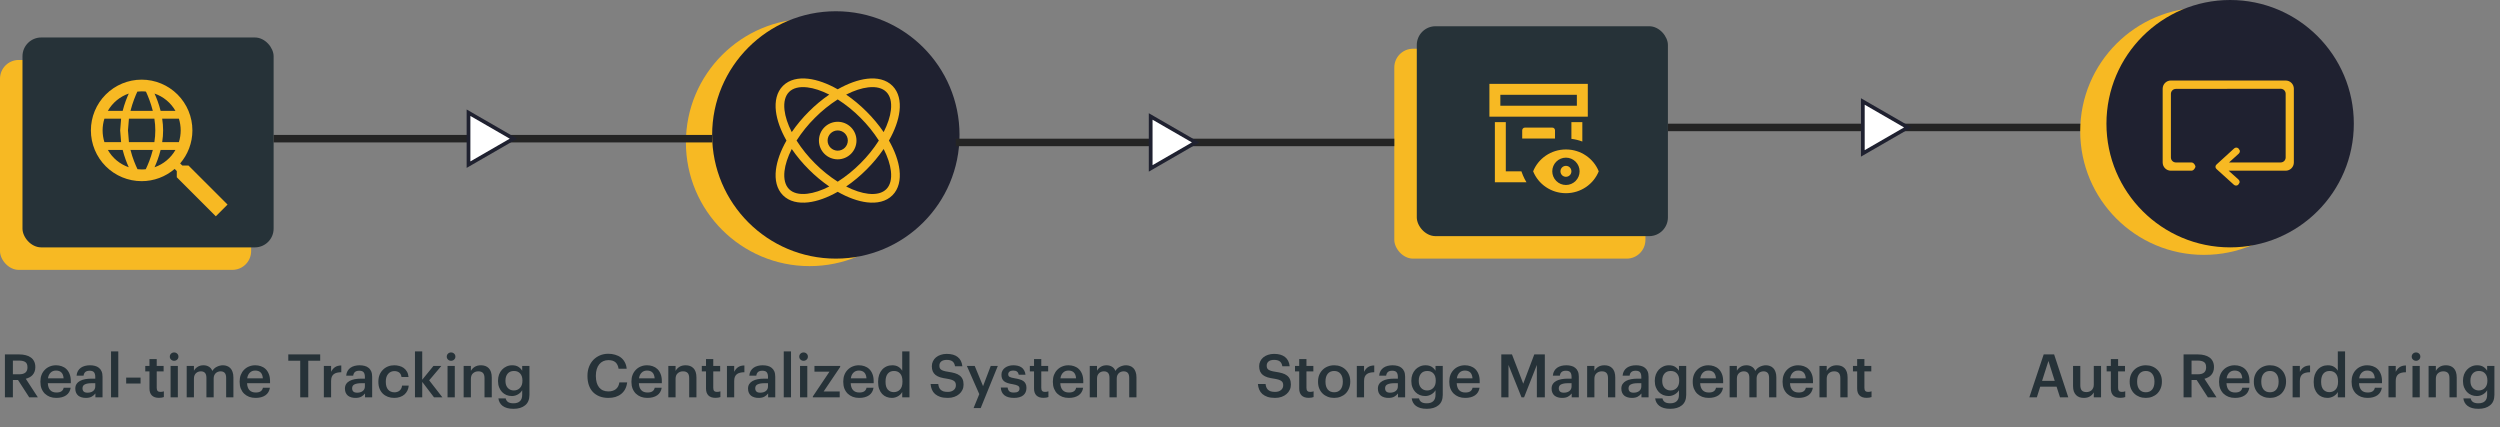
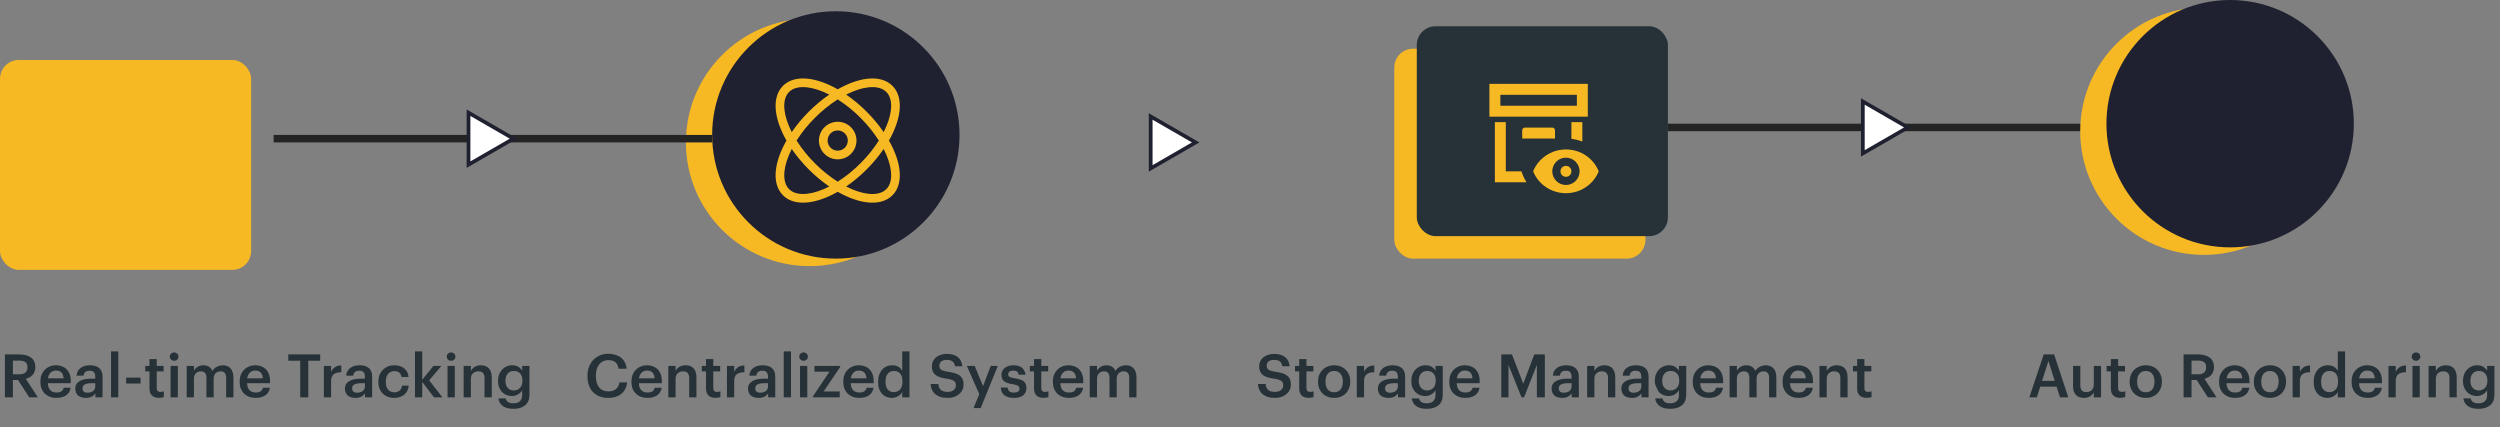
<svg xmlns="http://www.w3.org/2000/svg" width="667" height="114" viewBox="0 0 667 114" fill="none">
  <rect x="0" y="0" width="667" height="114" fill="#808080" stroke="none" />
  <rect y="16" width="67" height="56" rx="5" fill="#F7B923" />
-   <rect x="6" y="10" width="67" height="56" rx="5" fill="#263238" />
  <circle cx="216" cy="38" r="33" fill="#F7B923" />
  <circle cx="223" cy="36" r="33" fill="#1F2130" />
  <rect x="73" y="36" width="117" height="2" fill="#242424" />
  <path d="M125 30.072L137 37L125 43.928V30.072Z" fill="white" stroke="#1F2130" />
  <rect x="372" y="13" width="67" height="56" rx="5" fill="#F7B923" />
  <rect x="378" y="7" width="67" height="56" rx="5" fill="#263238" />
  <rect x="445" y="33" width="117" height="2" fill="#242424" />
  <circle cx="588" cy="35" r="33" fill="#F7B923" />
  <circle cx="595" cy="33" r="33" fill="#1F2130" />
  <path d="M497 27.072L509 34L497 40.928V27.072Z" fill="white" stroke="#1F2130" />
-   <rect x="255" y="37" width="117" height="2" fill="#242424" />
  <path d="M307 31.072L319 38L307 44.928V31.072Z" fill="white" stroke="#1F2130" />
  <path d="M1.312 94.56H5.152C5.781 94.56 6.357 94.629 6.88 94.768C7.403 94.896 7.851 95.099 8.224 95.376C8.608 95.643 8.901 95.989 9.104 96.416C9.317 96.832 9.424 97.333 9.424 97.92V97.984C9.424 98.432 9.355 98.827 9.216 99.168C9.088 99.509 8.907 99.808 8.672 100.064C8.448 100.309 8.181 100.512 7.872 100.672C7.563 100.832 7.232 100.96 6.88 101.056L10.096 106H7.792L4.8 101.376H3.44V106H1.312V94.56ZM5.152 99.856C6.603 99.856 7.328 99.248 7.328 98.032V97.968C7.328 97.307 7.136 96.848 6.752 96.592C6.368 96.336 5.835 96.208 5.152 96.208H3.44V99.856H5.152ZM15.02 106.16C14.401 106.16 13.83 106.064 13.307 105.872C12.796 105.669 12.348 105.387 11.963 105.024C11.59 104.651 11.297 104.203 11.084 103.68C10.881 103.157 10.78 102.565 10.78 101.904V101.776C10.78 101.125 10.881 100.539 11.084 100.016C11.297 99.483 11.59 99.029 11.963 98.656C12.337 98.272 12.774 97.979 13.275 97.776C13.787 97.563 14.342 97.456 14.94 97.456C15.462 97.456 15.958 97.536 16.427 97.696C16.907 97.856 17.329 98.107 17.692 98.448C18.054 98.789 18.342 99.227 18.555 99.76C18.779 100.293 18.892 100.933 18.892 101.68V102.24H12.764C12.796 103.04 13.004 103.653 13.387 104.08C13.782 104.507 14.342 104.72 15.068 104.72C15.654 104.72 16.102 104.608 16.412 104.384C16.721 104.16 16.913 103.845 16.988 103.44H18.86C18.721 104.325 18.316 105.003 17.643 105.472C16.971 105.931 16.097 106.16 15.02 106.16ZM16.971 100.944C16.918 100.219 16.715 99.691 16.363 99.36C16.022 99.029 15.547 98.864 14.94 98.864C14.353 98.864 13.873 99.051 13.499 99.424C13.126 99.787 12.892 100.293 12.796 100.944H16.971ZM22.891 106.16C22.507 106.16 22.144 106.112 21.803 106.016C21.462 105.92 21.163 105.776 20.907 105.584C20.662 105.381 20.464 105.125 20.315 104.816C20.166 104.496 20.091 104.117 20.091 103.68C20.091 103.189 20.203 102.779 20.427 102.448C20.651 102.107 20.955 101.835 21.339 101.632C21.723 101.419 22.176 101.264 22.699 101.168C23.221 101.072 23.782 101.024 24.379 101.024H25.419V100.592C25.419 100.027 25.307 99.605 25.083 99.328C24.869 99.051 24.475 98.912 23.899 98.912C23.387 98.912 23.003 99.029 22.747 99.264C22.502 99.488 22.352 99.808 22.299 100.224H20.427C20.47 99.733 20.592 99.317 20.795 98.976C20.997 98.624 21.259 98.336 21.579 98.112C21.899 97.888 22.267 97.723 22.683 97.616C23.099 97.509 23.541 97.456 24.011 97.456C24.48 97.456 24.918 97.509 25.323 97.616C25.728 97.712 26.08 97.883 26.379 98.128C26.688 98.363 26.928 98.677 27.099 99.072C27.27 99.456 27.355 99.936 27.355 100.512V106H25.451V104.976C25.174 105.339 24.837 105.627 24.443 105.84C24.048 106.053 23.531 106.16 22.891 106.16ZM23.355 104.768C23.952 104.768 24.443 104.624 24.827 104.336C25.221 104.037 25.419 103.616 25.419 103.072V102.24H24.427C23.691 102.24 23.104 102.341 22.667 102.544C22.23 102.736 22.011 103.088 22.011 103.6C22.011 103.952 22.112 104.235 22.315 104.448C22.528 104.661 22.875 104.768 23.355 104.768ZM29.622 93.76H31.558V106H29.622V93.76ZM33.662 100.736H37.502V102.336H33.662V100.736ZM42.406 106.144C41.574 106.144 40.945 105.931 40.518 105.504C40.092 105.077 39.878 104.464 39.878 103.664V99.088H38.758V97.632H39.878V95.792H41.814V97.632H43.654V99.088H41.814V103.488C41.814 103.861 41.894 104.133 42.054 104.304C42.225 104.475 42.465 104.56 42.774 104.56C43.148 104.56 43.462 104.507 43.718 104.4V105.936C43.569 105.989 43.388 106.037 43.174 106.08C42.961 106.123 42.705 106.144 42.406 106.144ZM45.513 97.632H47.449V106H45.513V97.632ZM46.456 96.256C46.136 96.256 45.864 96.149 45.641 95.936C45.416 95.723 45.304 95.461 45.304 95.152C45.304 94.832 45.416 94.565 45.641 94.352C45.864 94.139 46.136 94.032 46.456 94.032C46.776 94.032 47.048 94.139 47.273 94.352C47.496 94.565 47.608 94.832 47.608 95.152C47.608 95.461 47.496 95.723 47.273 95.936C47.048 96.149 46.776 96.256 46.456 96.256ZM49.808 97.632H51.744V98.912C51.947 98.517 52.267 98.176 52.704 97.888C53.142 97.6 53.67 97.456 54.288 97.456C54.832 97.456 55.307 97.579 55.712 97.824C56.128 98.059 56.443 98.437 56.656 98.96C56.976 98.437 57.398 98.059 57.92 97.824C58.443 97.579 58.966 97.456 59.488 97.456C59.872 97.456 60.23 97.52 60.56 97.648C60.902 97.765 61.2 97.957 61.456 98.224C61.712 98.48 61.91 98.816 62.048 99.232C62.198 99.637 62.272 100.128 62.272 100.704V106H60.336V100.832C60.336 100.213 60.208 99.765 59.952 99.488C59.696 99.211 59.328 99.072 58.848 99.072C58.603 99.072 58.368 99.115 58.144 99.2C57.931 99.275 57.739 99.392 57.568 99.552C57.398 99.712 57.259 99.915 57.152 100.16C57.056 100.395 57.008 100.672 57.008 100.992V106H55.072V100.832C55.072 100.213 54.944 99.765 54.688 99.488C54.432 99.211 54.064 99.072 53.584 99.072C53.339 99.072 53.104 99.115 52.88 99.2C52.667 99.275 52.475 99.392 52.304 99.552C52.134 99.712 51.995 99.915 51.888 100.16C51.792 100.395 51.744 100.672 51.744 100.992V106H49.808V97.632ZM68.176 106.16C67.557 106.16 66.986 106.064 66.464 105.872C65.952 105.669 65.504 105.387 65.12 105.024C64.746 104.651 64.453 104.203 64.24 103.68C64.037 103.157 63.936 102.565 63.936 101.904V101.776C63.936 101.125 64.037 100.539 64.24 100.016C64.453 99.483 64.746 99.029 65.12 98.656C65.493 98.272 65.93 97.979 66.432 97.776C66.944 97.563 67.498 97.456 68.096 97.456C68.618 97.456 69.114 97.536 69.584 97.696C70.064 97.856 70.485 98.107 70.848 98.448C71.21 98.789 71.498 99.227 71.712 99.76C71.936 100.293 72.048 100.933 72.048 101.68V102.24H65.92C65.952 103.04 66.16 103.653 66.544 104.08C66.938 104.507 67.498 104.72 68.224 104.72C68.81 104.72 69.258 104.608 69.568 104.384C69.877 104.16 70.069 103.845 70.144 103.44H72.016C71.877 104.325 71.472 105.003 70.8 105.472C70.128 105.931 69.253 106.16 68.176 106.16ZM70.128 100.944C70.074 100.219 69.872 99.691 69.52 99.36C69.178 99.029 68.704 98.864 68.096 98.864C67.509 98.864 67.029 99.051 66.656 99.424C66.282 99.787 66.048 100.293 65.952 100.944H70.128ZM80.1 96.24H76.916V94.56H85.428V96.24H82.244V106H80.1V96.24ZM86.402 97.632H88.338V99.2C88.605 98.667 88.946 98.256 89.362 97.968C89.789 97.669 90.354 97.515 91.058 97.504V99.312C90.631 99.312 90.247 99.355 89.906 99.44C89.575 99.515 89.293 99.643 89.058 99.824C88.823 100.005 88.642 100.245 88.514 100.544C88.397 100.832 88.338 101.2 88.338 101.648V106H86.402V97.632ZM94.828 106.16C94.444 106.16 94.082 106.112 93.74 106.016C93.399 105.92 93.1 105.776 92.844 105.584C92.599 105.381 92.402 105.125 92.252 104.816C92.103 104.496 92.028 104.117 92.028 103.68C92.028 103.189 92.14 102.779 92.364 102.448C92.588 102.107 92.892 101.835 93.276 101.632C93.66 101.419 94.114 101.264 94.636 101.168C95.159 101.072 95.719 101.024 96.316 101.024H97.356V100.592C97.356 100.027 97.244 99.605 97.02 99.328C96.807 99.051 96.412 98.912 95.836 98.912C95.324 98.912 94.94 99.029 94.684 99.264C94.439 99.488 94.29 99.808 94.236 100.224H92.364C92.407 99.733 92.53 99.317 92.732 98.976C92.935 98.624 93.196 98.336 93.516 98.112C93.836 97.888 94.204 97.723 94.62 97.616C95.036 97.509 95.479 97.456 95.948 97.456C96.418 97.456 96.855 97.509 97.26 97.616C97.666 97.712 98.018 97.883 98.316 98.128C98.626 98.363 98.866 98.677 99.036 99.072C99.207 99.456 99.292 99.936 99.292 100.512V106H97.388V104.976C97.111 105.339 96.775 105.627 96.38 105.84C95.986 106.053 95.468 106.16 94.828 106.16ZM95.292 104.768C95.89 104.768 96.38 104.624 96.764 104.336C97.159 104.037 97.356 103.616 97.356 103.072V102.24H96.364C95.628 102.24 95.042 102.341 94.604 102.544C94.167 102.736 93.948 103.088 93.948 103.6C93.948 103.952 94.05 104.235 94.252 104.448C94.466 104.661 94.812 104.768 95.292 104.768ZM105.175 106.16C104.578 106.16 104.018 106.064 103.495 105.872C102.983 105.68 102.535 105.403 102.151 105.04C101.778 104.677 101.485 104.235 101.271 103.712C101.058 103.189 100.951 102.592 100.951 101.92V101.792C100.951 101.131 101.058 100.533 101.271 100C101.495 99.467 101.799 99.013 102.183 98.64C102.567 98.256 103.015 97.963 103.527 97.76C104.039 97.557 104.589 97.456 105.175 97.456C105.634 97.456 106.082 97.515 106.519 97.632C106.957 97.739 107.346 97.915 107.687 98.16C108.039 98.405 108.333 98.731 108.567 99.136C108.802 99.531 108.946 100.016 108.999 100.592H107.127C107.042 100.027 106.829 99.621 106.487 99.376C106.146 99.131 105.719 99.008 105.207 99.008C104.877 99.008 104.573 99.072 104.295 99.2C104.018 99.317 103.778 99.499 103.575 99.744C103.373 99.979 103.213 100.267 103.095 100.608C102.989 100.949 102.935 101.333 102.935 101.76V101.888C102.935 102.805 103.143 103.499 103.559 103.968C103.975 104.437 104.541 104.672 105.255 104.672C105.511 104.672 105.751 104.635 105.975 104.56C106.21 104.485 106.418 104.373 106.599 104.224C106.781 104.075 106.93 103.888 107.047 103.664C107.165 103.44 107.239 103.179 107.271 102.88H109.047C109.015 103.36 108.898 103.803 108.695 104.208C108.503 104.603 108.242 104.949 107.911 105.248C107.581 105.536 107.181 105.76 106.711 105.92C106.253 106.08 105.741 106.16 105.175 106.16ZM110.715 93.76H112.651V101.312L115.643 97.632H117.755L114.507 101.472L118.027 106H115.787L112.651 101.888V106H110.715V93.76ZM119.403 97.632H121.339V106H119.403V97.632ZM120.347 96.256C120.027 96.256 119.755 96.149 119.531 95.936C119.307 95.723 119.195 95.461 119.195 95.152C119.195 94.832 119.307 94.565 119.531 94.352C119.755 94.139 120.027 94.032 120.347 94.032C120.667 94.032 120.939 94.139 121.163 94.352C121.387 94.565 121.499 94.832 121.499 95.152C121.499 95.461 121.387 95.723 121.163 95.936C120.939 96.149 120.667 96.256 120.347 96.256ZM123.699 97.632H125.635V98.96C125.838 98.555 126.163 98.203 126.611 97.904C127.07 97.605 127.646 97.456 128.339 97.456C128.755 97.456 129.139 97.52 129.491 97.648C129.843 97.776 130.147 97.973 130.403 98.24C130.659 98.496 130.856 98.832 130.995 99.248C131.134 99.664 131.203 100.16 131.203 100.736V106H129.267V100.912C129.267 100.272 129.134 99.808 128.867 99.52C128.6 99.221 128.179 99.072 127.603 99.072C127.059 99.072 126.595 99.243 126.211 99.584C125.827 99.915 125.635 100.411 125.635 101.072V106H123.699V97.632ZM137.001 109.072C136.34 109.072 135.769 109.003 135.289 108.864C134.809 108.725 134.404 108.528 134.073 108.272C133.753 108.027 133.503 107.733 133.321 107.392C133.14 107.061 133.023 106.693 132.969 106.288H134.921C135.007 106.704 135.209 107.024 135.529 107.248C135.86 107.483 136.345 107.6 136.985 107.6C137.743 107.6 138.319 107.413 138.713 107.04C139.119 106.667 139.321 106.101 139.321 105.344V104.112C139.204 104.315 139.055 104.512 138.873 104.704C138.692 104.885 138.479 105.051 138.233 105.2C137.999 105.339 137.743 105.451 137.465 105.536C137.188 105.621 136.895 105.664 136.585 105.664C136.063 105.664 135.572 105.573 135.113 105.392C134.665 105.2 134.276 104.933 133.945 104.592C133.615 104.24 133.353 103.819 133.161 103.328C132.969 102.837 132.873 102.288 132.873 101.68V101.568C132.873 100.981 132.964 100.437 133.145 99.936C133.337 99.435 133.599 99.003 133.929 98.64C134.271 98.267 134.671 97.979 135.129 97.776C135.588 97.563 136.089 97.456 136.633 97.456C137.327 97.456 137.887 97.595 138.313 97.872C138.74 98.149 139.076 98.496 139.321 98.912V97.632H141.257V105.376C141.247 106.613 140.857 107.536 140.089 108.144C139.332 108.763 138.303 109.072 137.001 109.072ZM137.065 104.176C137.737 104.176 138.292 103.952 138.729 103.504C139.167 103.045 139.385 102.416 139.385 101.616V101.504C139.385 100.704 139.183 100.085 138.777 99.648C138.383 99.2 137.833 98.976 137.129 98.976C136.404 98.976 135.844 99.211 135.449 99.68C135.055 100.149 134.857 100.768 134.857 101.536V101.664C134.857 102.048 134.911 102.4 135.017 102.72C135.135 103.029 135.289 103.291 135.481 103.504C135.684 103.717 135.919 103.883 136.185 104C136.463 104.117 136.756 104.176 137.065 104.176Z" fill="#263238" />
  <path d="M162.32 106.16C161.424 106.16 160.629 106.021 159.936 105.744C159.243 105.467 158.656 105.077 158.176 104.576C157.707 104.075 157.349 103.467 157.104 102.752C156.859 102.037 156.736 101.237 156.736 100.352V100.224C156.736 99.36 156.875 98.571 157.152 97.856C157.429 97.141 157.813 96.528 158.304 96.016C158.805 95.504 159.392 95.104 160.064 94.816C160.747 94.528 161.488 94.384 162.288 94.384C162.939 94.384 163.547 94.469 164.112 94.64C164.688 94.8 165.195 95.045 165.632 95.376C166.069 95.707 166.421 96.123 166.688 96.624C166.965 97.125 167.136 97.712 167.2 98.384H165.04C164.923 97.616 164.645 97.04 164.208 96.656C163.771 96.272 163.136 96.08 162.304 96.08C161.803 96.08 161.344 96.176 160.928 96.368C160.523 96.56 160.176 96.832 159.888 97.184C159.6 97.536 159.376 97.968 159.216 98.48C159.056 98.992 158.976 99.568 158.976 100.208V100.336C158.976 101.627 159.264 102.635 159.84 103.36C160.427 104.075 161.253 104.432 162.32 104.432C163.12 104.432 163.776 104.235 164.288 103.84C164.811 103.435 165.131 102.827 165.248 102.016H167.328C167.243 102.709 167.061 103.317 166.784 103.84C166.507 104.352 166.149 104.779 165.712 105.12C165.285 105.461 164.784 105.723 164.208 105.904C163.632 106.075 163.003 106.16 162.32 106.16ZM172.707 106.16C172.088 106.16 171.518 106.064 170.995 105.872C170.483 105.669 170.035 105.387 169.651 105.024C169.278 104.651 168.984 104.203 168.771 103.68C168.568 103.157 168.467 102.565 168.467 101.904V101.776C168.467 101.125 168.568 100.539 168.771 100.016C168.984 99.483 169.278 99.029 169.651 98.656C170.024 98.272 170.462 97.979 170.963 97.776C171.475 97.563 172.03 97.456 172.627 97.456C173.15 97.456 173.646 97.536 174.115 97.696C174.595 97.856 175.016 98.107 175.379 98.448C175.742 98.789 176.03 99.227 176.243 99.76C176.467 100.293 176.579 100.933 176.579 101.68V102.24H170.451C170.483 103.04 170.691 103.653 171.075 104.08C171.47 104.507 172.03 104.72 172.755 104.72C173.342 104.72 173.79 104.608 174.099 104.384C174.408 104.16 174.6 103.845 174.675 103.44H176.547C176.408 104.325 176.003 105.003 175.331 105.472C174.659 105.931 173.784 106.16 172.707 106.16ZM174.659 100.944C174.606 100.219 174.403 99.691 174.051 99.36C173.71 99.029 173.235 98.864 172.627 98.864C172.04 98.864 171.56 99.051 171.187 99.424C170.814 99.787 170.579 100.293 170.483 100.944H174.659ZM178.308 97.632H180.244V98.96C180.447 98.555 180.772 98.203 181.22 97.904C181.679 97.605 182.255 97.456 182.948 97.456C183.364 97.456 183.748 97.52 184.1 97.648C184.452 97.776 184.756 97.973 185.012 98.24C185.268 98.496 185.466 98.832 185.604 99.248C185.743 99.664 185.812 100.16 185.812 100.736V106H183.876V100.912C183.876 100.272 183.743 99.808 183.476 99.52C183.21 99.221 182.788 99.072 182.212 99.072C181.668 99.072 181.204 99.243 180.82 99.584C180.436 99.915 180.244 100.411 180.244 101.072V106H178.308V97.632ZM190.891 106.144C190.059 106.144 189.429 105.931 189.003 105.504C188.576 105.077 188.363 104.464 188.363 103.664V99.088H187.243V97.632H188.363V95.792H190.299V97.632H192.139V99.088H190.299V103.488C190.299 103.861 190.379 104.133 190.539 104.304C190.709 104.475 190.949 104.56 191.259 104.56C191.632 104.56 191.947 104.507 192.203 104.4V105.936C192.053 105.989 191.872 106.037 191.659 106.08C191.445 106.123 191.189 106.144 190.891 106.144ZM193.949 97.632H195.885V99.2C196.152 98.667 196.493 98.256 196.909 97.968C197.336 97.669 197.901 97.515 198.605 97.504V99.312C198.178 99.312 197.794 99.355 197.453 99.44C197.122 99.515 196.84 99.643 196.605 99.824C196.37 100.005 196.189 100.245 196.061 100.544C195.944 100.832 195.885 101.2 195.885 101.648V106H193.949V97.632ZM202.375 106.16C201.991 106.16 201.629 106.112 201.287 106.016C200.946 105.92 200.647 105.776 200.391 105.584C200.146 105.381 199.949 105.125 199.799 104.816C199.65 104.496 199.575 104.117 199.575 103.68C199.575 103.189 199.687 102.779 199.911 102.448C200.135 102.107 200.439 101.835 200.823 101.632C201.207 101.419 201.661 101.264 202.183 101.168C202.706 101.072 203.266 101.024 203.863 101.024H204.903V100.592C204.903 100.027 204.791 99.605 204.567 99.328C204.354 99.051 203.959 98.912 203.383 98.912C202.871 98.912 202.487 99.029 202.231 99.264C201.986 99.488 201.837 99.808 201.783 100.224H199.911C199.954 99.733 200.077 99.317 200.279 98.976C200.482 98.624 200.743 98.336 201.063 98.112C201.383 97.888 201.751 97.723 202.167 97.616C202.583 97.509 203.026 97.456 203.495 97.456C203.965 97.456 204.402 97.509 204.807 97.616C205.213 97.712 205.565 97.883 205.863 98.128C206.173 98.363 206.413 98.677 206.583 99.072C206.754 99.456 206.839 99.936 206.839 100.512V106H204.935V104.976C204.658 105.339 204.322 105.627 203.927 105.84C203.533 106.053 203.015 106.16 202.375 106.16ZM202.839 104.768C203.437 104.768 203.927 104.624 204.311 104.336C204.706 104.037 204.903 103.616 204.903 103.072V102.24H203.911C203.175 102.24 202.589 102.341 202.151 102.544C201.714 102.736 201.495 103.088 201.495 103.6C201.495 103.952 201.597 104.235 201.799 104.448C202.013 104.661 202.359 104.768 202.839 104.768ZM209.106 93.76H211.042V106H209.106V93.76ZM213.45 97.632H215.386V106H213.45V97.632ZM214.394 96.256C214.074 96.256 213.802 96.149 213.578 95.936C213.354 95.723 213.242 95.461 213.242 95.152C213.242 94.832 213.354 94.565 213.578 94.352C213.802 94.139 214.074 94.032 214.394 94.032C214.714 94.032 214.986 94.139 215.21 94.352C215.434 94.565 215.546 94.832 215.546 95.152C215.546 95.461 215.434 95.723 215.21 95.936C214.986 96.149 214.714 96.256 214.394 96.256ZM216.866 105.776L221.298 99.168H217.298V97.632H224.162V97.904L219.746 104.448H224.034V106H216.866V105.776ZM229.223 106.16C228.604 106.16 228.033 106.064 227.511 105.872C226.999 105.669 226.551 105.387 226.167 105.024C225.793 104.651 225.5 104.203 225.287 103.68C225.084 103.157 224.983 102.565 224.983 101.904V101.776C224.983 101.125 225.084 100.539 225.287 100.016C225.5 99.483 225.793 99.029 226.167 98.656C226.54 98.272 226.977 97.979 227.479 97.776C227.991 97.563 228.545 97.456 229.143 97.456C229.665 97.456 230.161 97.536 230.631 97.696C231.111 97.856 231.532 98.107 231.895 98.448C232.257 98.789 232.545 99.227 232.759 99.76C232.983 100.293 233.095 100.933 233.095 101.68V102.24H226.967C226.999 103.04 227.207 103.653 227.591 104.08C227.985 104.507 228.545 104.72 229.271 104.72C229.857 104.72 230.305 104.608 230.615 104.384C230.924 104.16 231.116 103.845 231.191 103.44H233.063C232.924 104.325 232.519 105.003 231.847 105.472C231.175 105.931 230.3 106.16 229.223 106.16ZM231.175 100.944C231.121 100.219 230.919 99.691 230.567 99.36C230.225 99.029 229.751 98.864 229.143 98.864C228.556 98.864 228.076 99.051 227.703 99.424C227.329 99.787 227.095 100.293 226.999 100.944H231.175ZM237.96 106.16C237.437 106.16 236.952 106.069 236.504 105.888C236.056 105.707 235.667 105.44 235.336 105.088C235.005 104.725 234.744 104.283 234.552 103.76C234.371 103.237 234.28 102.635 234.28 101.952V101.824C234.28 101.152 234.371 100.549 234.552 100.016C234.744 99.472 235.005 99.013 235.336 98.64C235.677 98.256 236.077 97.963 236.536 97.76C236.995 97.557 237.496 97.456 238.04 97.456C238.723 97.456 239.277 97.595 239.704 97.872C240.141 98.149 240.477 98.496 240.712 98.912V93.76H242.648V106H240.712V104.592C240.595 104.805 240.445 105.008 240.264 105.2C240.083 105.381 239.869 105.547 239.624 105.696C239.389 105.835 239.128 105.947 238.84 106.032C238.563 106.117 238.269 106.16 237.96 106.16ZM238.44 104.624C239.112 104.624 239.667 104.4 240.104 103.952C240.552 103.493 240.776 102.795 240.776 101.856V101.728C240.776 100.8 240.573 100.112 240.168 99.664C239.773 99.205 239.224 98.976 238.52 98.976C237.805 98.976 237.251 99.216 236.856 99.696C236.461 100.176 236.264 100.869 236.264 101.776V101.904C236.264 102.821 236.467 103.504 236.872 103.952C237.288 104.4 237.811 104.624 238.44 104.624ZM252.872 106.16C252.093 106.16 251.421 106.069 250.856 105.888C250.301 105.696 249.837 105.44 249.464 105.12C249.101 104.789 248.824 104.4 248.632 103.952C248.44 103.493 248.323 102.992 248.28 102.448H250.328C250.36 102.736 250.419 103.008 250.504 103.264C250.6 103.52 250.739 103.744 250.92 103.936C251.112 104.128 251.363 104.283 251.672 104.4C251.992 104.507 252.392 104.56 252.872 104.56C253.512 104.56 254.029 104.4 254.424 104.08C254.829 103.76 255.032 103.333 255.032 102.8C255.032 102.533 254.995 102.309 254.92 102.128C254.845 101.936 254.717 101.776 254.536 101.648C254.355 101.509 254.109 101.392 253.8 101.296C253.491 101.2 253.107 101.115 252.648 101.04C251.965 100.944 251.368 100.821 250.856 100.672C250.355 100.512 249.939 100.304 249.608 100.048C249.277 99.781 249.027 99.456 248.856 99.072C248.696 98.688 248.616 98.229 248.616 97.696C248.616 97.227 248.712 96.795 248.904 96.4C249.096 95.995 249.363 95.648 249.704 95.36C250.056 95.061 250.477 94.832 250.968 94.672C251.459 94.501 252.003 94.416 252.6 94.416C253.837 94.416 254.808 94.693 255.512 95.248C256.227 95.803 256.643 96.629 256.76 97.728H254.808C254.701 97.12 254.472 96.683 254.12 96.416C253.768 96.149 253.261 96.016 252.6 96.016C251.949 96.016 251.459 96.155 251.128 96.432C250.797 96.709 250.632 97.072 250.632 97.52C250.632 97.755 250.659 97.963 250.712 98.144C250.776 98.315 250.893 98.469 251.064 98.608C251.245 98.736 251.485 98.848 251.784 98.944C252.093 99.04 252.499 99.125 253 99.2C253.672 99.296 254.259 99.419 254.76 99.568C255.272 99.717 255.699 99.925 256.04 100.192C256.392 100.459 256.653 100.789 256.824 101.184C256.995 101.568 257.08 102.048 257.08 102.624C257.08 103.125 256.979 103.589 256.776 104.016C256.573 104.443 256.285 104.816 255.912 105.136C255.549 105.456 255.107 105.707 254.584 105.888C254.072 106.069 253.501 106.16 252.872 106.16ZM261.272 105.152L257.96 97.632H260.056L262.28 103.024L264.328 97.632H266.216L261.656 108.864H259.752L261.272 105.152ZM270.516 106.16C269.428 106.16 268.58 105.925 267.972 105.456C267.375 104.976 267.055 104.288 267.012 103.392H268.836C268.889 103.819 269.033 104.149 269.268 104.384C269.513 104.619 269.924 104.736 270.5 104.736C271.023 104.736 271.401 104.645 271.636 104.464C271.881 104.283 272.004 104.016 272.004 103.664C272.004 103.323 271.86 103.072 271.572 102.912C271.284 102.752 270.831 102.619 270.212 102.512C269.657 102.427 269.188 102.32 268.804 102.192C268.42 102.064 268.105 101.899 267.86 101.696C267.625 101.493 267.455 101.253 267.348 100.976C267.241 100.699 267.188 100.363 267.188 99.968C267.188 99.552 267.279 99.189 267.46 98.88C267.641 98.56 267.876 98.299 268.164 98.096C268.463 97.883 268.799 97.723 269.172 97.616C269.545 97.509 269.929 97.456 270.324 97.456C270.751 97.456 271.151 97.499 271.524 97.584C271.908 97.669 272.244 97.813 272.532 98.016C272.82 98.208 273.055 98.469 273.236 98.8C273.428 99.12 273.551 99.515 273.604 99.984H271.812C271.727 99.6 271.567 99.317 271.332 99.136C271.108 98.955 270.772 98.864 270.324 98.864C269.908 98.864 269.583 98.955 269.348 99.136C269.113 99.317 268.996 99.557 268.996 99.856C268.996 100.005 269.023 100.139 269.076 100.256C269.129 100.363 269.22 100.459 269.348 100.544C269.487 100.619 269.668 100.688 269.892 100.752C270.116 100.816 270.393 100.875 270.724 100.928C271.215 101.003 271.652 101.099 272.036 101.216C272.431 101.323 272.761 101.472 273.028 101.664C273.295 101.845 273.497 102.085 273.636 102.384C273.785 102.672 273.86 103.04 273.86 103.488C273.86 104.341 273.572 105.003 272.996 105.472C272.42 105.931 271.593 106.16 270.516 106.16ZM278.406 106.144C277.574 106.144 276.945 105.931 276.518 105.504C276.092 105.077 275.878 104.464 275.878 103.664V99.088H274.758V97.632H275.878V95.792H277.814V97.632H279.654V99.088H277.814V103.488C277.814 103.861 277.894 104.133 278.054 104.304C278.225 104.475 278.465 104.56 278.774 104.56C279.148 104.56 279.462 104.507 279.718 104.4V105.936C279.569 105.989 279.388 106.037 279.174 106.08C278.961 106.123 278.705 106.144 278.406 106.144ZM285.145 106.16C284.526 106.16 283.955 106.064 283.433 105.872C282.921 105.669 282.473 105.387 282.089 105.024C281.715 104.651 281.422 104.203 281.209 103.68C281.006 103.157 280.905 102.565 280.905 101.904V101.776C280.905 101.125 281.006 100.539 281.209 100.016C281.422 99.483 281.715 99.029 282.089 98.656C282.462 98.272 282.899 97.979 283.401 97.776C283.913 97.563 284.467 97.456 285.065 97.456C285.587 97.456 286.083 97.536 286.553 97.696C287.033 97.856 287.454 98.107 287.817 98.448C288.179 98.789 288.467 99.227 288.681 99.76C288.905 100.293 289.017 100.933 289.017 101.68V102.24H282.889C282.921 103.04 283.129 103.653 283.513 104.08C283.907 104.507 284.467 104.72 285.193 104.72C285.779 104.72 286.227 104.608 286.537 104.384C286.846 104.16 287.038 103.845 287.113 103.44H288.985C288.846 104.325 288.441 105.003 287.769 105.472C287.097 105.931 286.222 106.16 285.145 106.16ZM287.097 100.944C287.043 100.219 286.841 99.691 286.489 99.36C286.147 99.029 285.673 98.864 285.065 98.864C284.478 98.864 283.998 99.051 283.625 99.424C283.251 99.787 283.017 100.293 282.921 100.944H287.097ZM290.746 97.632H292.682V98.912C292.884 98.517 293.204 98.176 293.642 97.888C294.079 97.6 294.607 97.456 295.226 97.456C295.77 97.456 296.244 97.579 296.65 97.824C297.066 98.059 297.38 98.437 297.594 98.96C297.914 98.437 298.335 98.059 298.858 97.824C299.38 97.579 299.903 97.456 300.426 97.456C300.81 97.456 301.167 97.52 301.498 97.648C301.839 97.765 302.138 97.957 302.394 98.224C302.65 98.48 302.847 98.816 302.986 99.232C303.135 99.637 303.21 100.128 303.21 100.704V106H301.274V100.832C301.274 100.213 301.146 99.765 300.89 99.488C300.634 99.211 300.266 99.072 299.786 99.072C299.54 99.072 299.306 99.115 299.082 99.2C298.868 99.275 298.676 99.392 298.506 99.552C298.335 99.712 298.196 99.915 298.09 100.16C297.994 100.395 297.946 100.672 297.946 100.992V106H296.01V100.832C296.01 100.213 295.882 99.765 295.626 99.488C295.37 99.211 295.002 99.072 294.522 99.072C294.276 99.072 294.042 99.115 293.818 99.2C293.604 99.275 293.412 99.392 293.242 99.552C293.071 99.712 292.932 99.915 292.826 100.16C292.73 100.395 292.682 100.672 292.682 100.992V106H290.746V97.632Z" fill="#263238" />
-   <path d="M340.2 106.16C339.421 106.16 338.749 106.069 338.184 105.888C337.629 105.696 337.165 105.44 336.792 105.12C336.429 104.789 336.152 104.4 335.96 103.952C335.768 103.493 335.651 102.992 335.608 102.448H337.656C337.688 102.736 337.747 103.008 337.832 103.264C337.928 103.52 338.067 103.744 338.248 103.936C338.44 104.128 338.691 104.283 339 104.4C339.32 104.507 339.72 104.56 340.2 104.56C340.84 104.56 341.357 104.4 341.752 104.08C342.157 103.76 342.36 103.333 342.36 102.8C342.36 102.533 342.323 102.309 342.248 102.128C342.173 101.936 342.045 101.776 341.864 101.648C341.683 101.509 341.437 101.392 341.128 101.296C340.819 101.2 340.435 101.115 339.976 101.04C339.293 100.944 338.696 100.821 338.184 100.672C337.683 100.512 337.267 100.304 336.936 100.048C336.605 99.781 336.355 99.456 336.184 99.072C336.024 98.688 335.944 98.229 335.944 97.696C335.944 97.227 336.04 96.795 336.232 96.4C336.424 95.995 336.691 95.648 337.032 95.36C337.384 95.061 337.805 94.832 338.296 94.672C338.787 94.501 339.331 94.416 339.928 94.416C341.165 94.416 342.136 94.693 342.84 95.248C343.555 95.803 343.971 96.629 344.088 97.728H342.136C342.029 97.12 341.8 96.683 341.448 96.416C341.096 96.149 340.589 96.016 339.928 96.016C339.277 96.016 338.787 96.155 338.456 96.432C338.125 96.709 337.96 97.072 337.96 97.52C337.96 97.755 337.987 97.963 338.04 98.144C338.104 98.315 338.221 98.469 338.392 98.608C338.573 98.736 338.813 98.848 339.112 98.944C339.421 99.04 339.827 99.125 340.328 99.2C341 99.296 341.587 99.419 342.088 99.568C342.6 99.717 343.027 99.925 343.368 100.192C343.72 100.459 343.981 100.789 344.152 101.184C344.323 101.568 344.408 102.048 344.408 102.624C344.408 103.125 344.307 103.589 344.104 104.016C343.901 104.443 343.613 104.816 343.24 105.136C342.877 105.456 342.435 105.707 341.912 105.888C341.4 106.069 340.829 106.16 340.2 106.16ZM349.156 106.144C348.324 106.144 347.695 105.931 347.268 105.504C346.842 105.077 346.628 104.464 346.628 103.664V99.088H345.508V97.632H346.628V95.792H348.564V97.632H350.404V99.088H348.564V103.488C348.564 103.861 348.644 104.133 348.804 104.304C348.975 104.475 349.215 104.56 349.524 104.56C349.898 104.56 350.212 104.507 350.468 104.4V105.936C350.319 105.989 350.138 106.037 349.924 106.08C349.711 106.123 349.455 106.144 349.156 106.144ZM355.959 104.656C356.684 104.656 357.249 104.411 357.655 103.92C358.06 103.419 358.263 102.736 358.263 101.872V101.76C358.263 100.896 358.06 100.219 357.655 99.728C357.249 99.227 356.684 98.976 355.959 98.976C355.233 98.976 354.663 99.221 354.247 99.712C353.841 100.203 353.639 100.88 353.639 101.744V101.872C353.639 102.736 353.841 103.419 354.247 103.92C354.652 104.411 355.223 104.656 355.959 104.656ZM355.943 106.16C355.324 106.16 354.753 106.059 354.231 105.856C353.708 105.653 353.255 105.365 352.871 104.992C352.487 104.619 352.188 104.171 351.975 103.648C351.761 103.125 351.655 102.544 351.655 101.904V101.776C351.655 101.125 351.761 100.539 351.975 100.016C352.199 99.483 352.503 99.029 352.887 98.656C353.271 98.272 353.724 97.979 354.247 97.776C354.769 97.563 355.34 97.456 355.959 97.456C356.567 97.456 357.132 97.557 357.655 97.76C358.177 97.963 358.631 98.256 359.015 98.64C359.399 99.013 359.697 99.461 359.911 99.984C360.135 100.507 360.247 101.088 360.247 101.728V101.856C360.247 102.507 360.135 103.099 359.911 103.632C359.697 104.155 359.399 104.608 359.015 104.992C358.631 105.365 358.177 105.653 357.655 105.856C357.132 106.059 356.561 106.16 355.943 106.16ZM361.996 97.632H363.932V99.2C364.198 98.667 364.54 98.256 364.956 97.968C365.382 97.669 365.948 97.515 366.652 97.504V99.312C366.225 99.312 365.841 99.355 365.5 99.44C365.169 99.515 364.886 99.643 364.652 99.824C364.417 100.005 364.236 100.245 364.108 100.544C363.99 100.832 363.932 101.2 363.932 101.648V106H361.996V97.632ZM370.422 106.16C370.038 106.16 369.675 106.112 369.334 106.016C368.993 105.92 368.694 105.776 368.438 105.584C368.193 105.381 367.995 105.125 367.846 104.816C367.697 104.496 367.622 104.117 367.622 103.68C367.622 103.189 367.734 102.779 367.958 102.448C368.182 102.107 368.486 101.835 368.87 101.632C369.254 101.419 369.707 101.264 370.23 101.168C370.753 101.072 371.313 101.024 371.91 101.024H372.95V100.592C372.95 100.027 372.838 99.605 372.614 99.328C372.401 99.051 372.006 98.912 371.43 98.912C370.918 98.912 370.534 99.029 370.278 99.264C370.033 99.488 369.883 99.808 369.83 100.224H367.958C368.001 99.733 368.123 99.317 368.326 98.976C368.529 98.624 368.79 98.336 369.11 98.112C369.43 97.888 369.798 97.723 370.214 97.616C370.63 97.509 371.073 97.456 371.542 97.456C372.011 97.456 372.449 97.509 372.854 97.616C373.259 97.712 373.611 97.883 373.91 98.128C374.219 98.363 374.459 98.677 374.63 99.072C374.801 99.456 374.886 99.936 374.886 100.512V106H372.982V104.976C372.705 105.339 372.369 105.627 371.974 105.84C371.579 106.053 371.062 106.16 370.422 106.16ZM370.886 104.768C371.483 104.768 371.974 104.624 372.358 104.336C372.753 104.037 372.95 103.616 372.95 103.072V102.24H371.958C371.222 102.24 370.635 102.341 370.198 102.544C369.761 102.736 369.542 103.088 369.542 103.6C369.542 103.952 369.643 104.235 369.846 104.448C370.059 104.661 370.406 104.768 370.886 104.768ZM380.673 109.072C380.012 109.072 379.441 109.003 378.961 108.864C378.481 108.725 378.076 108.528 377.745 108.272C377.425 108.027 377.174 107.733 376.993 107.392C376.812 107.061 376.694 106.693 376.641 106.288H378.593C378.678 106.704 378.881 107.024 379.201 107.248C379.532 107.483 380.017 107.6 380.657 107.6C381.414 107.6 381.99 107.413 382.385 107.04C382.79 106.667 382.993 106.101 382.993 105.344V104.112C382.876 104.315 382.726 104.512 382.545 104.704C382.364 104.885 382.15 105.051 381.905 105.2C381.67 105.339 381.414 105.451 381.137 105.536C380.86 105.621 380.566 105.664 380.257 105.664C379.734 105.664 379.244 105.573 378.785 105.392C378.337 105.2 377.948 104.933 377.617 104.592C377.286 104.24 377.025 103.819 376.833 103.328C376.641 102.837 376.545 102.288 376.545 101.68V101.568C376.545 100.981 376.636 100.437 376.817 99.936C377.009 99.435 377.27 99.003 377.601 98.64C377.942 98.267 378.342 97.979 378.801 97.776C379.26 97.563 379.761 97.456 380.305 97.456C380.998 97.456 381.558 97.595 381.985 97.872C382.412 98.149 382.748 98.496 382.993 98.912V97.632H384.929V105.376C384.918 106.613 384.529 107.536 383.761 108.144C383.004 108.763 381.974 109.072 380.673 109.072ZM380.737 104.176C381.409 104.176 381.964 103.952 382.401 103.504C382.838 103.045 383.057 102.416 383.057 101.616V101.504C383.057 100.704 382.854 100.085 382.449 99.648C382.054 99.2 381.505 98.976 380.801 98.976C380.076 98.976 379.516 99.211 379.121 99.68C378.726 100.149 378.529 100.768 378.529 101.536V101.664C378.529 102.048 378.582 102.4 378.689 102.72C378.806 103.029 378.961 103.291 379.153 103.504C379.356 103.717 379.59 103.883 379.857 104C380.134 104.117 380.428 104.176 380.737 104.176ZM390.91 106.16C390.291 106.16 389.721 106.064 389.198 105.872C388.686 105.669 388.238 105.387 387.854 105.024C387.481 104.651 387.187 104.203 386.974 103.68C386.771 103.157 386.67 102.565 386.67 101.904V101.776C386.67 101.125 386.771 100.539 386.974 100.016C387.187 99.483 387.481 99.029 387.854 98.656C388.227 98.272 388.665 97.979 389.166 97.776C389.678 97.563 390.233 97.456 390.83 97.456C391.353 97.456 391.849 97.536 392.318 97.696C392.798 97.856 393.219 98.107 393.582 98.448C393.945 98.789 394.233 99.227 394.446 99.76C394.67 100.293 394.782 100.933 394.782 101.68V102.24H388.654C388.686 103.04 388.894 103.653 389.278 104.08C389.673 104.507 390.233 104.72 390.958 104.72C391.545 104.72 391.993 104.608 392.302 104.384C392.611 104.16 392.803 103.845 392.878 103.44H394.75C394.611 104.325 394.206 105.003 393.534 105.472C392.862 105.931 391.987 106.16 390.91 106.16ZM392.862 100.944C392.809 100.219 392.606 99.691 392.254 99.36C391.913 99.029 391.438 98.864 390.83 98.864C390.243 98.864 389.763 99.051 389.39 99.424C389.017 99.787 388.782 100.293 388.686 100.944H392.862ZM400.546 94.56H403.394L406.402 102.368L409.346 94.56H412.162V106H410.034V97.36L406.626 106H405.938L402.466 97.36V106H400.546V94.56ZM416.766 106.16C416.382 106.16 416.019 106.112 415.678 106.016C415.337 105.92 415.038 105.776 414.782 105.584C414.537 105.381 414.339 105.125 414.19 104.816C414.041 104.496 413.966 104.117 413.966 103.68C413.966 103.189 414.078 102.779 414.302 102.448C414.526 102.107 414.83 101.835 415.214 101.632C415.598 101.419 416.051 101.264 416.574 101.168C417.097 101.072 417.657 101.024 418.254 101.024H419.294V100.592C419.294 100.027 419.182 99.605 418.958 99.328C418.745 99.051 418.35 98.912 417.774 98.912C417.262 98.912 416.878 99.029 416.622 99.264C416.377 99.488 416.227 99.808 416.174 100.224H414.302C414.345 99.733 414.467 99.317 414.67 98.976C414.873 98.624 415.134 98.336 415.454 98.112C415.774 97.888 416.142 97.723 416.558 97.616C416.974 97.509 417.417 97.456 417.886 97.456C418.355 97.456 418.793 97.509 419.198 97.616C419.603 97.712 419.955 97.883 420.254 98.128C420.563 98.363 420.803 98.677 420.974 99.072C421.145 99.456 421.23 99.936 421.23 100.512V106H419.326V104.976C419.049 105.339 418.713 105.627 418.318 105.84C417.923 106.053 417.406 106.16 416.766 106.16ZM417.23 104.768C417.827 104.768 418.318 104.624 418.702 104.336C419.097 104.037 419.294 103.616 419.294 103.072V102.24H418.302C417.566 102.24 416.979 102.341 416.542 102.544C416.105 102.736 415.886 103.088 415.886 103.6C415.886 103.952 415.987 104.235 416.19 104.448C416.403 104.661 416.75 104.768 417.23 104.768ZM423.449 97.632H425.385V98.96C425.588 98.555 425.913 98.203 426.361 97.904C426.82 97.605 427.396 97.456 428.089 97.456C428.505 97.456 428.889 97.52 429.241 97.648C429.593 97.776 429.897 97.973 430.153 98.24C430.409 98.496 430.606 98.832 430.745 99.248C430.884 99.664 430.953 100.16 430.953 100.736V106H429.017V100.912C429.017 100.272 428.884 99.808 428.617 99.52C428.35 99.221 427.929 99.072 427.353 99.072C426.809 99.072 426.345 99.243 425.961 99.584C425.577 99.915 425.385 100.411 425.385 101.072V106H423.449V97.632ZM435.375 106.16C434.991 106.16 434.629 106.112 434.287 106.016C433.946 105.92 433.647 105.776 433.391 105.584C433.146 105.381 432.949 105.125 432.799 104.816C432.65 104.496 432.575 104.117 432.575 103.68C432.575 103.189 432.687 102.779 432.911 102.448C433.135 102.107 433.439 101.835 433.823 101.632C434.207 101.419 434.661 101.264 435.183 101.168C435.706 101.072 436.266 101.024 436.863 101.024H437.903V100.592C437.903 100.027 437.791 99.605 437.567 99.328C437.354 99.051 436.959 98.912 436.383 98.912C435.871 98.912 435.487 99.029 435.231 99.264C434.986 99.488 434.837 99.808 434.783 100.224H432.911C432.954 99.733 433.077 99.317 433.279 98.976C433.482 98.624 433.743 98.336 434.063 98.112C434.383 97.888 434.751 97.723 435.167 97.616C435.583 97.509 436.026 97.456 436.495 97.456C436.965 97.456 437.402 97.509 437.807 97.616C438.213 97.712 438.565 97.883 438.863 98.128C439.173 98.363 439.413 98.677 439.583 99.072C439.754 99.456 439.839 99.936 439.839 100.512V106H437.935V104.976C437.658 105.339 437.322 105.627 436.927 105.84C436.533 106.053 436.015 106.16 435.375 106.16ZM435.839 104.768C436.437 104.768 436.927 104.624 437.311 104.336C437.706 104.037 437.903 103.616 437.903 103.072V102.24H436.911C436.175 102.24 435.589 102.341 435.151 102.544C434.714 102.736 434.495 103.088 434.495 103.6C434.495 103.952 434.597 104.235 434.799 104.448C435.013 104.661 435.359 104.768 435.839 104.768ZM445.626 109.072C444.965 109.072 444.394 109.003 443.914 108.864C443.434 108.725 443.029 108.528 442.698 108.272C442.378 108.027 442.128 107.733 441.946 107.392C441.765 107.061 441.648 106.693 441.594 106.288H443.546C443.632 106.704 443.834 107.024 444.154 107.248C444.485 107.483 444.97 107.6 445.61 107.6C446.368 107.6 446.944 107.413 447.338 107.04C447.744 106.667 447.946 106.101 447.946 105.344V104.112C447.829 104.315 447.68 104.512 447.498 104.704C447.317 104.885 447.104 105.051 446.858 105.2C446.624 105.339 446.368 105.451 446.09 105.536C445.813 105.621 445.52 105.664 445.21 105.664C444.688 105.664 444.197 105.573 443.738 105.392C443.29 105.2 442.901 104.933 442.57 104.592C442.24 104.24 441.978 103.819 441.786 103.328C441.594 102.837 441.498 102.288 441.498 101.68V101.568C441.498 100.981 441.589 100.437 441.77 99.936C441.962 99.435 442.224 99.003 442.554 98.64C442.896 98.267 443.296 97.979 443.754 97.776C444.213 97.563 444.714 97.456 445.258 97.456C445.952 97.456 446.512 97.595 446.938 97.872C447.365 98.149 447.701 98.496 447.946 98.912V97.632H449.882V105.376C449.872 106.613 449.482 107.536 448.714 108.144C447.957 108.763 446.928 109.072 445.626 109.072ZM445.69 104.176C446.362 104.176 446.917 103.952 447.354 103.504C447.792 103.045 448.01 102.416 448.01 101.616V101.504C448.01 100.704 447.808 100.085 447.402 99.648C447.008 99.2 446.458 98.976 445.754 98.976C445.029 98.976 444.469 99.211 444.074 99.68C443.68 100.149 443.482 100.768 443.482 101.536V101.664C443.482 102.048 443.536 102.4 443.642 102.72C443.76 103.029 443.914 103.291 444.106 103.504C444.309 103.717 444.544 103.883 444.81 104C445.088 104.117 445.381 104.176 445.69 104.176ZM455.863 106.16C455.245 106.16 454.674 106.064 454.151 105.872C453.639 105.669 453.191 105.387 452.807 105.024C452.434 104.651 452.141 104.203 451.927 103.68C451.725 103.157 451.623 102.565 451.623 101.904V101.776C451.623 101.125 451.725 100.539 451.927 100.016C452.141 99.483 452.434 99.029 452.807 98.656C453.181 98.272 453.618 97.979 454.119 97.776C454.631 97.563 455.186 97.456 455.783 97.456C456.306 97.456 456.802 97.536 457.271 97.696C457.751 97.856 458.173 98.107 458.535 98.448C458.898 98.789 459.186 99.227 459.399 99.76C459.623 100.293 459.735 100.933 459.735 101.68V102.24H453.607C453.639 103.04 453.847 103.653 454.231 104.08C454.626 104.507 455.186 104.72 455.911 104.72C456.498 104.72 456.946 104.608 457.255 104.384C457.565 104.16 457.757 103.845 457.831 103.44H459.703C459.565 104.325 459.159 105.003 458.487 105.472C457.815 105.931 456.941 106.16 455.863 106.16ZM457.815 100.944C457.762 100.219 457.559 99.691 457.207 99.36C456.866 99.029 456.391 98.864 455.783 98.864C455.197 98.864 454.717 99.051 454.343 99.424C453.97 99.787 453.735 100.293 453.639 100.944H457.815ZM461.465 97.632H463.401V98.912C463.603 98.517 463.923 98.176 464.361 97.888C464.798 97.6 465.326 97.456 465.945 97.456C466.489 97.456 466.963 97.579 467.369 97.824C467.785 98.059 468.099 98.437 468.312 98.96C468.633 98.437 469.054 98.059 469.577 97.824C470.099 97.579 470.622 97.456 471.145 97.456C471.529 97.456 471.886 97.52 472.217 97.648C472.558 97.765 472.857 97.957 473.113 98.224C473.369 98.48 473.566 98.816 473.705 99.232C473.854 99.637 473.929 100.128 473.929 100.704V106H471.993V100.832C471.993 100.213 471.865 99.765 471.609 99.488C471.353 99.211 470.985 99.072 470.505 99.072C470.259 99.072 470.025 99.115 469.801 99.2C469.587 99.275 469.395 99.392 469.225 99.552C469.054 99.712 468.915 99.915 468.809 100.16C468.713 100.395 468.665 100.672 468.665 100.992V106H466.729V100.832C466.729 100.213 466.601 99.765 466.345 99.488C466.089 99.211 465.721 99.072 465.241 99.072C464.995 99.072 464.761 99.115 464.536 99.2C464.323 99.275 464.131 99.392 463.961 99.552C463.79 99.712 463.651 99.915 463.545 100.16C463.449 100.395 463.401 100.672 463.401 100.992V106H461.465V97.632ZM479.832 106.16C479.213 106.16 478.643 106.064 478.12 105.872C477.608 105.669 477.16 105.387 476.776 105.024C476.403 104.651 476.109 104.203 475.896 103.68C475.693 103.157 475.592 102.565 475.592 101.904V101.776C475.592 101.125 475.693 100.539 475.896 100.016C476.109 99.483 476.403 99.029 476.776 98.656C477.149 98.272 477.587 97.979 478.088 97.776C478.6 97.563 479.155 97.456 479.752 97.456C480.275 97.456 480.771 97.536 481.24 97.696C481.72 97.856 482.141 98.107 482.504 98.448C482.867 98.789 483.155 99.227 483.368 99.76C483.592 100.293 483.704 100.933 483.704 101.68V102.24H477.576C477.608 103.04 477.816 103.653 478.2 104.08C478.595 104.507 479.155 104.72 479.88 104.72C480.467 104.72 480.915 104.608 481.224 104.384C481.533 104.16 481.725 103.845 481.8 103.44H483.672C483.533 104.325 483.128 105.003 482.456 105.472C481.784 105.931 480.909 106.16 479.832 106.16ZM481.784 100.944C481.731 100.219 481.528 99.691 481.176 99.36C480.835 99.029 480.36 98.864 479.752 98.864C479.165 98.864 478.685 99.051 478.312 99.424C477.939 99.787 477.704 100.293 477.608 100.944H481.784ZM485.433 97.632H487.369V98.96C487.572 98.555 487.897 98.203 488.345 97.904C488.804 97.605 489.38 97.456 490.073 97.456C490.489 97.456 490.873 97.52 491.225 97.648C491.577 97.776 491.881 97.973 492.137 98.24C492.393 98.496 492.591 98.832 492.729 99.248C492.868 99.664 492.937 100.16 492.937 100.736V106H491.001V100.912C491.001 100.272 490.868 99.808 490.601 99.52C490.335 99.221 489.913 99.072 489.337 99.072C488.793 99.072 488.329 99.243 487.945 99.584C487.561 99.915 487.369 100.411 487.369 101.072V106H485.433V97.632ZM498.016 106.144C497.184 106.144 496.554 105.931 496.128 105.504C495.701 105.077 495.488 104.464 495.488 103.664V99.088H494.368V97.632H495.488V95.792H497.424V97.632H499.264V99.088H497.424V103.488C497.424 103.861 497.504 104.133 497.664 104.304C497.834 104.475 498.074 104.56 498.384 104.56C498.757 104.56 499.072 104.507 499.328 104.4V105.936C499.178 105.989 498.997 106.037 498.784 106.08C498.57 106.123 498.314 106.144 498.016 106.144Z" fill="#263238" />
+   <path d="M340.2 106.16C339.421 106.16 338.749 106.069 338.184 105.888C337.629 105.696 337.165 105.44 336.792 105.12C336.429 104.789 336.152 104.4 335.96 103.952C335.768 103.493 335.651 102.992 335.608 102.448H337.656C337.688 102.736 337.747 103.008 337.832 103.264C337.928 103.52 338.067 103.744 338.248 103.936C338.44 104.128 338.691 104.283 339 104.4C339.32 104.507 339.72 104.56 340.2 104.56C340.84 104.56 341.357 104.4 341.752 104.08C342.157 103.76 342.36 103.333 342.36 102.8C342.36 102.533 342.323 102.309 342.248 102.128C342.173 101.936 342.045 101.776 341.864 101.648C341.683 101.509 341.437 101.392 341.128 101.296C340.819 101.2 340.435 101.115 339.976 101.04C339.293 100.944 338.696 100.821 338.184 100.672C337.683 100.512 337.267 100.304 336.936 100.048C336.605 99.781 336.355 99.456 336.184 99.072C336.024 98.688 335.944 98.229 335.944 97.696C335.944 97.227 336.04 96.795 336.232 96.4C336.424 95.995 336.691 95.648 337.032 95.36C337.384 95.061 337.805 94.832 338.296 94.672C338.787 94.501 339.331 94.416 339.928 94.416C341.165 94.416 342.136 94.693 342.84 95.248C343.555 95.803 343.971 96.629 344.088 97.728H342.136C342.029 97.12 341.8 96.683 341.448 96.416C341.096 96.149 340.589 96.016 339.928 96.016C339.277 96.016 338.787 96.155 338.456 96.432C338.125 96.709 337.96 97.072 337.96 97.52C337.96 97.755 337.987 97.963 338.04 98.144C338.104 98.315 338.221 98.469 338.392 98.608C338.573 98.736 338.813 98.848 339.112 98.944C339.421 99.04 339.827 99.125 340.328 99.2C341 99.296 341.587 99.419 342.088 99.568C342.6 99.717 343.027 99.925 343.368 100.192C343.72 100.459 343.981 100.789 344.152 101.184C344.323 101.568 344.408 102.048 344.408 102.624C344.408 103.125 344.307 103.589 344.104 104.016C343.901 104.443 343.613 104.816 343.24 105.136C342.877 105.456 342.435 105.707 341.912 105.888C341.4 106.069 340.829 106.16 340.2 106.16ZM349.156 106.144C348.324 106.144 347.695 105.931 347.268 105.504C346.842 105.077 346.628 104.464 346.628 103.664V99.088H345.508V97.632H346.628V95.792H348.564V97.632H350.404V99.088H348.564V103.488C348.564 103.861 348.644 104.133 348.804 104.304C348.975 104.475 349.215 104.56 349.524 104.56C349.898 104.56 350.212 104.507 350.468 104.4V105.936C350.319 105.989 350.138 106.037 349.924 106.08C349.711 106.123 349.455 106.144 349.156 106.144ZM355.959 104.656C356.684 104.656 357.249 104.411 357.655 103.92C358.06 103.419 358.263 102.736 358.263 101.872V101.76C358.263 100.896 358.06 100.219 357.655 99.728C357.249 99.227 356.684 98.976 355.959 98.976C355.233 98.976 354.663 99.221 354.247 99.712C353.841 100.203 353.639 100.88 353.639 101.744V101.872C353.639 102.736 353.841 103.419 354.247 103.92C354.652 104.411 355.223 104.656 355.959 104.656ZM355.943 106.16C355.324 106.16 354.753 106.059 354.231 105.856C353.708 105.653 353.255 105.365 352.871 104.992C352.487 104.619 352.188 104.171 351.975 103.648C351.761 103.125 351.655 102.544 351.655 101.904V101.776C351.655 101.125 351.761 100.539 351.975 100.016C352.199 99.483 352.503 99.029 352.887 98.656C353.271 98.272 353.724 97.979 354.247 97.776C354.769 97.563 355.34 97.456 355.959 97.456C356.567 97.456 357.132 97.557 357.655 97.76C358.177 97.963 358.631 98.256 359.015 98.64C359.399 99.013 359.697 99.461 359.911 99.984C360.135 100.507 360.247 101.088 360.247 101.728V101.856C360.247 102.507 360.135 103.099 359.911 103.632C359.697 104.155 359.399 104.608 359.015 104.992C358.631 105.365 358.177 105.653 357.655 105.856C357.132 106.059 356.561 106.16 355.943 106.16ZM361.996 97.632H363.932V99.2C364.198 98.667 364.54 98.256 364.956 97.968C365.382 97.669 365.948 97.515 366.652 97.504V99.312C366.225 99.312 365.841 99.355 365.5 99.44C365.169 99.515 364.886 99.643 364.652 99.824C364.417 100.005 364.236 100.245 364.108 100.544C363.99 100.832 363.932 101.2 363.932 101.648V106H361.996V97.632ZM370.422 106.16C370.038 106.16 369.675 106.112 369.334 106.016C368.993 105.92 368.694 105.776 368.438 105.584C368.193 105.381 367.995 105.125 367.846 104.816C367.697 104.496 367.622 104.117 367.622 103.68C367.622 103.189 367.734 102.779 367.958 102.448C368.182 102.107 368.486 101.835 368.87 101.632C369.254 101.419 369.707 101.264 370.23 101.168C370.753 101.072 371.313 101.024 371.91 101.024H372.95V100.592C372.95 100.027 372.838 99.605 372.614 99.328C372.401 99.051 372.006 98.912 371.43 98.912C370.918 98.912 370.534 99.029 370.278 99.264C370.033 99.488 369.883 99.808 369.83 100.224H367.958C368.001 99.733 368.123 99.317 368.326 98.976C368.529 98.624 368.79 98.336 369.11 98.112C369.43 97.888 369.798 97.723 370.214 97.616C370.63 97.509 371.073 97.456 371.542 97.456C372.011 97.456 372.449 97.509 372.854 97.616C373.259 97.712 373.611 97.883 373.91 98.128C374.219 98.363 374.459 98.677 374.63 99.072C374.801 99.456 374.886 99.936 374.886 100.512V106H372.982V104.976C372.705 105.339 372.369 105.627 371.974 105.84C371.579 106.053 371.062 106.16 370.422 106.16ZM370.886 104.768C371.483 104.768 371.974 104.624 372.358 104.336C372.753 104.037 372.95 103.616 372.95 103.072V102.24H371.958C371.222 102.24 370.635 102.341 370.198 102.544C369.761 102.736 369.542 103.088 369.542 103.6C369.542 103.952 369.643 104.235 369.846 104.448C370.059 104.661 370.406 104.768 370.886 104.768ZM380.673 109.072C380.012 109.072 379.441 109.003 378.961 108.864C378.481 108.725 378.076 108.528 377.745 108.272C377.425 108.027 377.174 107.733 376.993 107.392C376.812 107.061 376.694 106.693 376.641 106.288H378.593C378.678 106.704 378.881 107.024 379.201 107.248C379.532 107.483 380.017 107.6 380.657 107.6C381.414 107.6 381.99 107.413 382.385 107.04C382.79 106.667 382.993 106.101 382.993 105.344V104.112C382.876 104.315 382.726 104.512 382.545 104.704C382.364 104.885 382.15 105.051 381.905 105.2C381.67 105.339 381.414 105.451 381.137 105.536C380.86 105.621 380.566 105.664 380.257 105.664C379.734 105.664 379.244 105.573 378.785 105.392C378.337 105.2 377.948 104.933 377.617 104.592C377.286 104.24 377.025 103.819 376.833 103.328C376.641 102.837 376.545 102.288 376.545 101.68V101.568C376.545 100.981 376.636 100.437 376.817 99.936C377.009 99.435 377.27 99.003 377.601 98.64C377.942 98.267 378.342 97.979 378.801 97.776C379.26 97.563 379.761 97.456 380.305 97.456C380.998 97.456 381.558 97.595 381.985 97.872C382.412 98.149 382.748 98.496 382.993 98.912V97.632H384.929V105.376C384.918 106.613 384.529 107.536 383.761 108.144C383.004 108.763 381.974 109.072 380.673 109.072ZM380.737 104.176C381.409 104.176 381.964 103.952 382.401 103.504C382.838 103.045 383.057 102.416 383.057 101.616V101.504C383.057 100.704 382.854 100.085 382.449 99.648C382.054 99.2 381.505 98.976 380.801 98.976C380.076 98.976 379.516 99.211 379.121 99.68C378.726 100.149 378.529 100.768 378.529 101.536V101.664C378.529 102.048 378.582 102.4 378.689 102.72C378.806 103.029 378.961 103.291 379.153 103.504C379.356 103.717 379.59 103.883 379.857 104C380.134 104.117 380.428 104.176 380.737 104.176ZM390.91 106.16C390.291 106.16 389.721 106.064 389.198 105.872C388.686 105.669 388.238 105.387 387.854 105.024C387.481 104.651 387.187 104.203 386.974 103.68C386.771 103.157 386.67 102.565 386.67 101.904V101.776C386.67 101.125 386.771 100.539 386.974 100.016C387.187 99.483 387.481 99.029 387.854 98.656C388.227 98.272 388.665 97.979 389.166 97.776C389.678 97.563 390.233 97.456 390.83 97.456C391.353 97.456 391.849 97.536 392.318 97.696C392.798 97.856 393.219 98.107 393.582 98.448C393.945 98.789 394.233 99.227 394.446 99.76C394.67 100.293 394.782 100.933 394.782 101.68V102.24H388.654C388.686 103.04 388.894 103.653 389.278 104.08C389.673 104.507 390.233 104.72 390.958 104.72C391.545 104.72 391.993 104.608 392.302 104.384C392.611 104.16 392.803 103.845 392.878 103.44H394.75C394.611 104.325 394.206 105.003 393.534 105.472C392.862 105.931 391.987 106.16 390.91 106.16ZM392.862 100.944C392.809 100.219 392.606 99.691 392.254 99.36C391.913 99.029 391.438 98.864 390.83 98.864C390.243 98.864 389.763 99.051 389.39 99.424C389.017 99.787 388.782 100.293 388.686 100.944H392.862ZM400.546 94.56H403.394L406.402 102.368L409.346 94.56H412.162V106H410.034V97.36L406.626 106H405.938L402.466 97.36V106H400.546V94.56ZM416.766 106.16C416.382 106.16 416.019 106.112 415.678 106.016C415.337 105.92 415.038 105.776 414.782 105.584C414.537 105.381 414.339 105.125 414.19 104.816C414.041 104.496 413.966 104.117 413.966 103.68C413.966 103.189 414.078 102.779 414.302 102.448C414.526 102.107 414.83 101.835 415.214 101.632C415.598 101.419 416.051 101.264 416.574 101.168C417.097 101.072 417.657 101.024 418.254 101.024H419.294V100.592C419.294 100.027 419.182 99.605 418.958 99.328C418.745 99.051 418.35 98.912 417.774 98.912C417.262 98.912 416.878 99.029 416.622 99.264C416.377 99.488 416.227 99.808 416.174 100.224H414.302C414.345 99.733 414.467 99.317 414.67 98.976C414.873 98.624 415.134 98.336 415.454 98.112C415.774 97.888 416.142 97.723 416.558 97.616C416.974 97.509 417.417 97.456 417.886 97.456C418.355 97.456 418.793 97.509 419.198 97.616C419.603 97.712 419.955 97.883 420.254 98.128C420.563 98.363 420.803 98.677 420.974 99.072C421.145 99.456 421.23 99.936 421.23 100.512V106H419.326V104.976C419.049 105.339 418.713 105.627 418.318 105.84C417.923 106.053 417.406 106.16 416.766 106.16ZM417.23 104.768C417.827 104.768 418.318 104.624 418.702 104.336C419.097 104.037 419.294 103.616 419.294 103.072V102.24H418.302C417.566 102.24 416.979 102.341 416.542 102.544C416.105 102.736 415.886 103.088 415.886 103.6C415.886 103.952 415.987 104.235 416.19 104.448C416.403 104.661 416.75 104.768 417.23 104.768ZM423.449 97.632H425.385V98.96C425.588 98.555 425.913 98.203 426.361 97.904C426.82 97.605 427.396 97.456 428.089 97.456C428.505 97.456 428.889 97.52 429.241 97.648C429.593 97.776 429.897 97.973 430.153 98.24C430.409 98.496 430.606 98.832 430.745 99.248C430.884 99.664 430.953 100.16 430.953 100.736V106H429.017V100.912C429.017 100.272 428.884 99.808 428.617 99.52C428.35 99.221 427.929 99.072 427.353 99.072C426.809 99.072 426.345 99.243 425.961 99.584C425.577 99.915 425.385 100.411 425.385 101.072V106H423.449V97.632ZM435.375 106.16C434.991 106.16 434.629 106.112 434.287 106.016C433.946 105.92 433.647 105.776 433.391 105.584C433.146 105.381 432.949 105.125 432.799 104.816C432.65 104.496 432.575 104.117 432.575 103.68C432.575 103.189 432.687 102.779 432.911 102.448C433.135 102.107 433.439 101.835 433.823 101.632C434.207 101.419 434.661 101.264 435.183 101.168C435.706 101.072 436.266 101.024 436.863 101.024H437.903V100.592C437.903 100.027 437.791 99.605 437.567 99.328C437.354 99.051 436.959 98.912 436.383 98.912C435.871 98.912 435.487 99.029 435.231 99.264C434.986 99.488 434.837 99.808 434.783 100.224H432.911C432.954 99.733 433.077 99.317 433.279 98.976C433.482 98.624 433.743 98.336 434.063 98.112C434.383 97.888 434.751 97.723 435.167 97.616C435.583 97.509 436.026 97.456 436.495 97.456C436.965 97.456 437.402 97.509 437.807 97.616C438.213 97.712 438.565 97.883 438.863 98.128C439.173 98.363 439.413 98.677 439.583 99.072C439.754 99.456 439.839 99.936 439.839 100.512V106H437.935V104.976C437.658 105.339 437.322 105.627 436.927 105.84C436.533 106.053 436.015 106.16 435.375 106.16ZM435.839 104.768C436.437 104.768 436.927 104.624 437.311 104.336C437.706 104.037 437.903 103.616 437.903 103.072V102.24H436.911C436.175 102.24 435.589 102.341 435.151 102.544C434.714 102.736 434.495 103.088 434.495 103.6C434.495 103.952 434.597 104.235 434.799 104.448C435.013 104.661 435.359 104.768 435.839 104.768ZM445.626 109.072C444.965 109.072 444.394 109.003 443.914 108.864C443.434 108.725 443.029 108.528 442.698 108.272C442.378 108.027 442.128 107.733 441.946 107.392C441.765 107.061 441.648 106.693 441.594 106.288H443.546C443.632 106.704 443.834 107.024 444.154 107.248C444.485 107.483 444.97 107.6 445.61 107.6C446.368 107.6 446.944 107.413 447.338 107.04C447.744 106.667 447.946 106.101 447.946 105.344V104.112C447.829 104.315 447.68 104.512 447.498 104.704C447.317 104.885 447.104 105.051 446.858 105.2C446.624 105.339 446.368 105.451 446.09 105.536C445.813 105.621 445.52 105.664 445.21 105.664C444.688 105.664 444.197 105.573 443.738 105.392C443.29 105.2 442.901 104.933 442.57 104.592C441.594 102.837 441.498 102.288 441.498 101.68V101.568C441.498 100.981 441.589 100.437 441.77 99.936C441.962 99.435 442.224 99.003 442.554 98.64C442.896 98.267 443.296 97.979 443.754 97.776C444.213 97.563 444.714 97.456 445.258 97.456C445.952 97.456 446.512 97.595 446.938 97.872C447.365 98.149 447.701 98.496 447.946 98.912V97.632H449.882V105.376C449.872 106.613 449.482 107.536 448.714 108.144C447.957 108.763 446.928 109.072 445.626 109.072ZM445.69 104.176C446.362 104.176 446.917 103.952 447.354 103.504C447.792 103.045 448.01 102.416 448.01 101.616V101.504C448.01 100.704 447.808 100.085 447.402 99.648C447.008 99.2 446.458 98.976 445.754 98.976C445.029 98.976 444.469 99.211 444.074 99.68C443.68 100.149 443.482 100.768 443.482 101.536V101.664C443.482 102.048 443.536 102.4 443.642 102.72C443.76 103.029 443.914 103.291 444.106 103.504C444.309 103.717 444.544 103.883 444.81 104C445.088 104.117 445.381 104.176 445.69 104.176ZM455.863 106.16C455.245 106.16 454.674 106.064 454.151 105.872C453.639 105.669 453.191 105.387 452.807 105.024C452.434 104.651 452.141 104.203 451.927 103.68C451.725 103.157 451.623 102.565 451.623 101.904V101.776C451.623 101.125 451.725 100.539 451.927 100.016C452.141 99.483 452.434 99.029 452.807 98.656C453.181 98.272 453.618 97.979 454.119 97.776C454.631 97.563 455.186 97.456 455.783 97.456C456.306 97.456 456.802 97.536 457.271 97.696C457.751 97.856 458.173 98.107 458.535 98.448C458.898 98.789 459.186 99.227 459.399 99.76C459.623 100.293 459.735 100.933 459.735 101.68V102.24H453.607C453.639 103.04 453.847 103.653 454.231 104.08C454.626 104.507 455.186 104.72 455.911 104.72C456.498 104.72 456.946 104.608 457.255 104.384C457.565 104.16 457.757 103.845 457.831 103.44H459.703C459.565 104.325 459.159 105.003 458.487 105.472C457.815 105.931 456.941 106.16 455.863 106.16ZM457.815 100.944C457.762 100.219 457.559 99.691 457.207 99.36C456.866 99.029 456.391 98.864 455.783 98.864C455.197 98.864 454.717 99.051 454.343 99.424C453.97 99.787 453.735 100.293 453.639 100.944H457.815ZM461.465 97.632H463.401V98.912C463.603 98.517 463.923 98.176 464.361 97.888C464.798 97.6 465.326 97.456 465.945 97.456C466.489 97.456 466.963 97.579 467.369 97.824C467.785 98.059 468.099 98.437 468.312 98.96C468.633 98.437 469.054 98.059 469.577 97.824C470.099 97.579 470.622 97.456 471.145 97.456C471.529 97.456 471.886 97.52 472.217 97.648C472.558 97.765 472.857 97.957 473.113 98.224C473.369 98.48 473.566 98.816 473.705 99.232C473.854 99.637 473.929 100.128 473.929 100.704V106H471.993V100.832C471.993 100.213 471.865 99.765 471.609 99.488C471.353 99.211 470.985 99.072 470.505 99.072C470.259 99.072 470.025 99.115 469.801 99.2C469.587 99.275 469.395 99.392 469.225 99.552C469.054 99.712 468.915 99.915 468.809 100.16C468.713 100.395 468.665 100.672 468.665 100.992V106H466.729V100.832C466.729 100.213 466.601 99.765 466.345 99.488C466.089 99.211 465.721 99.072 465.241 99.072C464.995 99.072 464.761 99.115 464.536 99.2C464.323 99.275 464.131 99.392 463.961 99.552C463.79 99.712 463.651 99.915 463.545 100.16C463.449 100.395 463.401 100.672 463.401 100.992V106H461.465V97.632ZM479.832 106.16C479.213 106.16 478.643 106.064 478.12 105.872C477.608 105.669 477.16 105.387 476.776 105.024C476.403 104.651 476.109 104.203 475.896 103.68C475.693 103.157 475.592 102.565 475.592 101.904V101.776C475.592 101.125 475.693 100.539 475.896 100.016C476.109 99.483 476.403 99.029 476.776 98.656C477.149 98.272 477.587 97.979 478.088 97.776C478.6 97.563 479.155 97.456 479.752 97.456C480.275 97.456 480.771 97.536 481.24 97.696C481.72 97.856 482.141 98.107 482.504 98.448C482.867 98.789 483.155 99.227 483.368 99.76C483.592 100.293 483.704 100.933 483.704 101.68V102.24H477.576C477.608 103.04 477.816 103.653 478.2 104.08C478.595 104.507 479.155 104.72 479.88 104.72C480.467 104.72 480.915 104.608 481.224 104.384C481.533 104.16 481.725 103.845 481.8 103.44H483.672C483.533 104.325 483.128 105.003 482.456 105.472C481.784 105.931 480.909 106.16 479.832 106.16ZM481.784 100.944C481.731 100.219 481.528 99.691 481.176 99.36C480.835 99.029 480.36 98.864 479.752 98.864C479.165 98.864 478.685 99.051 478.312 99.424C477.939 99.787 477.704 100.293 477.608 100.944H481.784ZM485.433 97.632H487.369V98.96C487.572 98.555 487.897 98.203 488.345 97.904C488.804 97.605 489.38 97.456 490.073 97.456C490.489 97.456 490.873 97.52 491.225 97.648C491.577 97.776 491.881 97.973 492.137 98.24C492.393 98.496 492.591 98.832 492.729 99.248C492.868 99.664 492.937 100.16 492.937 100.736V106H491.001V100.912C491.001 100.272 490.868 99.808 490.601 99.52C490.335 99.221 489.913 99.072 489.337 99.072C488.793 99.072 488.329 99.243 487.945 99.584C487.561 99.915 487.369 100.411 487.369 101.072V106H485.433V97.632ZM498.016 106.144C497.184 106.144 496.554 105.931 496.128 105.504C495.701 105.077 495.488 104.464 495.488 103.664V99.088H494.368V97.632H495.488V95.792H497.424V97.632H499.264V99.088H497.424V103.488C497.424 103.861 497.504 104.133 497.664 104.304C497.834 104.475 498.074 104.56 498.384 104.56C498.757 104.56 499.072 104.507 499.328 104.4V105.936C499.178 105.989 498.997 106.037 498.784 106.08C498.57 106.123 498.314 106.144 498.016 106.144Z" fill="#263238" />
  <path d="M545.256 94.56H548.04L551.816 106H549.608L548.696 103.168H544.328L543.432 106H541.432L545.256 94.56ZM544.824 101.616H548.2L546.52 96.304L544.824 101.616ZM555.968 106.16C555.552 106.16 555.168 106.101 554.816 105.984C554.464 105.856 554.16 105.664 553.904 105.408C553.648 105.152 553.445 104.827 553.296 104.432C553.157 104.027 553.088 103.547 553.088 102.992V97.632H555.024V102.768C555.024 103.408 555.157 103.877 555.424 104.176C555.69 104.464 556.106 104.608 556.672 104.608C556.928 104.608 557.173 104.565 557.408 104.48C557.653 104.395 557.861 104.272 558.032 104.112C558.213 103.941 558.357 103.733 558.464 103.488C558.57 103.232 558.624 102.939 558.624 102.608V97.632H560.56V106H558.624V104.688C558.41 105.093 558.085 105.44 557.648 105.728C557.21 106.016 556.65 106.16 555.968 106.16ZM565.703 106.144C564.871 106.144 564.242 105.931 563.815 105.504C563.388 105.077 563.175 104.464 563.175 103.664V99.088H562.055V97.632H563.175V95.792H565.111V97.632H566.951V99.088H565.111V103.488C565.111 103.861 565.191 104.133 565.351 104.304C565.522 104.475 565.762 104.56 566.071 104.56C566.444 104.56 566.759 104.507 567.015 104.4V105.936C566.866 105.989 566.684 106.037 566.471 106.08C566.258 106.123 566.002 106.144 565.703 106.144ZM572.505 104.656C573.231 104.656 573.796 104.411 574.201 103.92C574.607 103.419 574.809 102.736 574.809 101.872V101.76C574.809 100.896 574.607 100.219 574.201 99.728C573.796 99.227 573.231 98.976 572.505 98.976C571.78 98.976 571.209 99.221 570.793 99.712C570.388 100.203 570.185 100.88 570.185 101.744V101.872C570.185 102.736 570.388 103.419 570.793 103.92C571.199 104.411 571.769 104.656 572.505 104.656ZM572.489 106.16C571.871 106.16 571.3 106.059 570.777 105.856C570.255 105.653 569.801 105.365 569.417 104.992C569.033 104.619 568.735 104.171 568.521 103.648C568.308 103.125 568.201 102.544 568.201 101.904V101.776C568.201 101.125 568.308 100.539 568.521 100.016C568.745 99.483 569.049 99.029 569.433 98.656C569.817 98.272 570.271 97.979 570.793 97.776C571.316 97.563 571.887 97.456 572.505 97.456C573.113 97.456 573.679 97.557 574.201 97.76C574.724 97.963 575.177 98.256 575.561 98.64C575.945 99.013 576.244 99.461 576.457 99.984C576.681 100.507 576.793 101.088 576.793 101.728V101.856C576.793 102.507 576.681 103.099 576.457 103.632C576.244 104.155 575.945 104.608 575.561 104.992C575.177 105.365 574.724 105.653 574.201 105.856C573.679 106.059 573.108 106.16 572.489 106.16ZM582.578 94.56H586.418C587.047 94.56 587.623 94.629 588.146 94.768C588.668 94.896 589.116 95.099 589.49 95.376C589.874 95.643 590.167 95.989 590.37 96.416C590.583 96.832 590.69 97.333 590.69 97.92V97.984C590.69 98.432 590.62 98.827 590.482 99.168C590.354 99.509 590.172 99.808 589.938 100.064C589.714 100.309 589.447 100.512 589.138 100.672C588.828 100.832 588.498 100.96 588.146 101.056L591.362 106H589.058L586.066 101.376H584.706V106H582.578V94.56ZM586.418 99.856C587.868 99.856 588.594 99.248 588.594 98.032V97.968C588.594 97.307 588.402 96.848 588.018 96.592C587.634 96.336 587.1 96.208 586.418 96.208H584.706V99.856H586.418ZM596.285 106.16C595.666 106.16 595.096 106.064 594.573 105.872C594.061 105.669 593.613 105.387 593.229 105.024C592.856 104.651 592.562 104.203 592.349 103.68C592.146 103.157 592.045 102.565 592.045 101.904V101.776C592.045 101.125 592.146 100.539 592.349 100.016C592.562 99.483 592.856 99.029 593.229 98.656C593.602 98.272 594.04 97.979 594.541 97.776C595.053 97.563 595.608 97.456 596.205 97.456C596.728 97.456 597.224 97.536 597.693 97.696C598.173 97.856 598.594 98.107 598.957 98.448C599.32 98.789 599.608 99.227 599.821 99.76C600.045 100.293 600.157 100.933 600.157 101.68V102.24H594.029C594.061 103.04 594.269 103.653 594.653 104.08C595.048 104.507 595.608 104.72 596.333 104.72C596.92 104.72 597.368 104.608 597.677 104.384C597.986 104.16 598.178 103.845 598.253 103.44H600.125C599.986 104.325 599.581 105.003 598.909 105.472C598.237 105.931 597.362 106.16 596.285 106.16ZM598.237 100.944C598.184 100.219 597.981 99.691 597.629 99.36C597.288 99.029 596.813 98.864 596.205 98.864C595.618 98.864 595.138 99.051 594.765 99.424C594.392 99.787 594.157 100.293 594.061 100.944H598.237ZM605.63 104.656C606.356 104.656 606.921 104.411 607.326 103.92C607.732 103.419 607.934 102.736 607.934 101.872V101.76C607.934 100.896 607.732 100.219 607.326 99.728C606.921 99.227 606.356 98.976 605.63 98.976C604.905 98.976 604.334 99.221 603.918 99.712C603.513 100.203 603.31 100.88 603.31 101.744V101.872C603.31 102.736 603.513 103.419 603.918 103.92C604.324 104.411 604.894 104.656 605.63 104.656ZM605.614 106.16C604.996 106.16 604.425 106.059 603.902 105.856C603.38 105.653 602.926 105.365 602.542 104.992C602.158 104.619 601.86 104.171 601.646 103.648C601.433 103.125 601.326 102.544 601.326 101.904V101.776C601.326 101.125 601.433 100.539 601.646 100.016C601.87 99.483 602.174 99.029 602.558 98.656C602.942 98.272 603.396 97.979 603.918 97.776C604.441 97.563 605.012 97.456 605.63 97.456C606.238 97.456 606.804 97.557 607.326 97.76C607.849 97.963 608.302 98.256 608.686 98.64C609.07 99.013 609.369 99.461 609.582 99.984C609.806 100.507 609.918 101.088 609.918 101.728V101.856C609.918 102.507 609.806 103.099 609.582 103.632C609.369 104.155 609.07 104.608 608.686 104.992C608.302 105.365 607.849 105.653 607.326 105.856C606.804 106.059 606.233 106.16 605.614 106.16ZM611.668 97.632H613.604V99.2C613.87 98.667 614.212 98.256 614.628 97.968C615.054 97.669 615.62 97.515 616.324 97.504V99.312C615.897 99.312 615.513 99.355 615.172 99.44C614.841 99.515 614.558 99.643 614.324 99.824C614.089 100.005 613.908 100.245 613.78 100.544C613.662 100.832 613.604 101.2 613.604 101.648V106H611.668V97.632ZM620.976 106.16C620.453 106.16 619.968 106.069 619.52 105.888C619.072 105.707 618.682 105.44 618.352 105.088C618.021 104.725 617.76 104.283 617.568 103.76C617.386 103.237 617.296 102.635 617.296 101.952V101.824C617.296 101.152 617.386 100.549 617.568 100.016C617.76 99.472 618.021 99.013 618.352 98.64C618.693 98.256 619.093 97.963 619.552 97.76C620.01 97.557 620.512 97.456 621.056 97.456C621.738 97.456 622.293 97.595 622.72 97.872C623.157 98.149 623.493 98.496 623.728 98.912V93.76H625.664V106H623.728V104.592C623.61 104.805 623.461 105.008 623.28 105.2C623.098 105.381 622.885 105.547 622.64 105.696C622.405 105.835 622.144 105.947 621.856 106.032C621.578 106.117 621.285 106.16 620.976 106.16ZM621.456 104.624C622.128 104.624 622.682 104.4 623.12 103.952C623.568 103.493 623.792 102.795 623.792 101.856V101.728C623.792 100.8 623.589 100.112 623.184 99.664C622.789 99.205 622.24 98.976 621.536 98.976C620.821 98.976 620.266 99.216 619.872 99.696C619.477 100.176 619.28 100.869 619.28 101.776V101.904C619.28 102.821 619.482 103.504 619.888 103.952C620.304 104.4 620.826 104.624 621.456 104.624ZM631.645 106.16C631.026 106.16 630.455 106.064 629.933 105.872C629.421 105.669 628.973 105.387 628.589 105.024C628.215 104.651 627.922 104.203 627.709 103.68C627.506 103.157 627.405 102.565 627.405 101.904V101.776C627.405 101.125 627.506 100.539 627.709 100.016C627.922 99.483 628.215 99.029 628.589 98.656C628.962 98.272 629.399 97.979 629.901 97.776C630.413 97.563 630.967 97.456 631.565 97.456C632.087 97.456 632.583 97.536 633.053 97.696C633.533 97.856 633.954 98.107 634.317 98.448C634.679 98.789 634.967 99.227 635.181 99.76C635.405 100.293 635.517 100.933 635.517 101.68V102.24H629.389C629.421 103.04 629.629 103.653 630.013 104.08C630.407 104.507 630.967 104.72 631.693 104.72C632.279 104.72 632.727 104.608 633.037 104.384C633.346 104.16 633.538 103.845 633.613 103.44H635.485C635.346 104.325 634.941 105.003 634.269 105.472C633.597 105.931 632.722 106.16 631.645 106.16ZM633.597 100.944C633.543 100.219 633.341 99.691 632.989 99.36C632.647 99.029 632.173 98.864 631.565 98.864C630.978 98.864 630.498 99.051 630.125 99.424C629.751 99.787 629.517 100.293 629.421 100.944H633.597ZM637.246 97.632H639.182V99.2C639.448 98.667 639.79 98.256 640.206 97.968C640.632 97.669 641.198 97.515 641.902 97.504V99.312C641.475 99.312 641.091 99.355 640.75 99.44C640.419 99.515 640.136 99.643 639.902 99.824C639.667 100.005 639.486 100.245 639.358 100.544C639.24 100.832 639.182 101.2 639.182 101.648V106H637.246V97.632ZM643.653 97.632H645.589V106H643.653V97.632ZM644.597 96.256C644.277 96.256 644.005 96.149 643.781 95.936C643.557 95.723 643.445 95.461 643.445 95.152C643.445 94.832 643.557 94.565 643.781 94.352C644.005 94.139 644.277 94.032 644.597 94.032C644.917 94.032 645.189 94.139 645.413 94.352C645.637 94.565 645.749 94.832 645.749 95.152C645.749 95.461 645.637 95.723 645.413 95.936C645.189 96.149 644.917 96.256 644.597 96.256ZM647.949 97.632H649.885V98.96C650.088 98.555 650.413 98.203 650.861 97.904C651.32 97.605 651.896 97.456 652.589 97.456C653.005 97.456 653.389 97.52 653.741 97.648C654.093 97.776 654.397 97.973 654.653 98.24C654.909 98.496 655.106 98.832 655.245 99.248C655.384 99.664 655.453 100.16 655.453 100.736V106H653.517V100.912C653.517 100.272 653.384 99.808 653.117 99.52C652.85 99.221 652.429 99.072 651.853 99.072C651.309 99.072 650.845 99.243 650.461 99.584C650.077 99.915 649.885 100.411 649.885 101.072V106H647.949V97.632ZM661.251 109.072C660.59 109.072 660.019 109.003 659.539 108.864C659.059 108.725 658.654 108.528 658.323 108.272C658.003 108.027 657.753 107.733 657.571 107.392C657.39 107.061 657.273 106.693 657.219 106.288H659.171C659.257 106.704 659.459 107.024 659.779 107.248C660.11 107.483 660.595 107.6 661.235 107.6C661.993 107.6 662.569 107.413 662.963 107.04C663.369 106.667 663.571 106.101 663.571 105.344V104.112C663.454 104.315 663.305 104.512 663.123 104.704C662.942 104.885 662.729 105.051 662.483 105.2C662.249 105.339 661.993 105.451 661.715 105.536C661.438 105.621 661.145 105.664 660.835 105.664C660.313 105.664 659.822 105.573 659.363 105.392C658.915 105.2 658.526 104.933 658.195 104.592C657.865 104.24 657.603 103.819 657.411 103.328C657.219 102.837 657.123 102.288 657.123 101.68V101.568C657.123 100.981 657.214 100.437 657.395 99.936C657.587 99.435 657.849 99.003 658.179 98.64C658.521 98.267 658.921 97.979 659.379 97.776C659.838 97.563 660.339 97.456 660.883 97.456C661.577 97.456 662.137 97.595 662.563 97.872C662.99 98.149 663.326 98.496 663.571 98.912V97.632H665.507V105.376C665.497 106.613 665.107 107.536 664.339 108.144C663.582 108.763 662.553 109.072 661.251 109.072ZM661.315 104.176C661.987 104.176 662.542 103.952 662.979 103.504C663.417 103.045 663.635 102.416 663.635 101.616V101.504C663.635 100.704 663.433 100.085 663.027 99.648C662.633 99.2 662.083 98.976 661.379 98.976C660.654 98.976 660.094 99.211 659.699 99.68C659.305 100.149 659.107 100.768 659.107 101.536V101.664C659.107 102.048 659.161 102.4 659.267 102.72C659.385 103.029 659.539 103.291 659.731 103.504C659.934 103.717 660.169 103.883 660.435 104C660.713 104.117 661.006 104.176 661.315 104.176Z" fill="#263238" />
  <path d="M50.292 44.167L60.708 54.583L57.583 57.708L47.167 47.292V45.646L46.604 45.062C44.154 47.175 41.026 48.336 37.792 48.333C34.2 48.333 30.756 46.907 28.216 44.367C25.677 41.828 24.25 38.383 24.25 34.792C24.25 31.2 25.677 27.756 28.216 25.216C30.756 22.677 34.2 21.25 37.792 21.25C41.383 21.25 44.828 22.677 47.367 25.216C49.907 27.756 51.333 31.2 51.333 34.792C51.333 38.146 50.104 41.229 48.062 43.604L48.646 44.167H50.292ZM37.792 24.375L36.646 24.438C36.146 25.521 35.375 27.354 34.812 29.583H40.771C40.208 27.354 39.438 25.521 38.938 24.438C38.562 24.375 38.188 24.375 37.792 24.375ZM46.812 29.583C45.574 27.416 43.59 25.772 41.229 24.958C41.729 26.062 42.375 27.667 42.854 29.583H46.812ZM28.771 29.583H32.729C33.208 27.667 33.854 26.062 34.354 24.958C31.994 25.772 30.009 27.416 28.771 29.583ZM27.375 34.792C27.375 35.833 27.542 36.938 27.854 37.917H32.312L32.062 34.792L32.312 31.667H27.854C27.542 32.646 27.375 33.75 27.375 34.792ZM47.729 37.917C48.042 36.938 48.208 35.833 48.208 34.792C48.208 33.75 48.042 32.646 47.729 31.667H43.271C43.602 33.737 43.602 35.846 43.271 37.917H47.729ZM34.396 31.667L34.146 34.792L34.396 37.917H41.188C41.519 35.846 41.519 33.737 41.188 31.667H34.396ZM37.792 45.208C38.167 45.208 38.542 45.208 38.896 45.146C39.417 44.062 40.208 42.229 40.771 40H34.812C35.375 42.229 36.167 44.062 36.688 45.146L37.792 45.208ZM46.812 40H42.854C42.375 41.917 41.729 43.521 41.229 44.625C43.59 43.812 45.574 42.168 46.812 40ZM28.771 40C30.009 42.168 31.994 43.812 34.354 44.625C33.854 43.521 33.208 41.917 32.729 40H28.771Z" fill="#F7B923" />
  <path fill-rule="evenodd" clip-rule="evenodd" d="M225.754 25.239C227.608 26.506 229.454 28.033 231.211 29.789C232.893 31.463 234.416 33.29 235.761 35.246C236.842 33.123 237.492 31.111 237.693 29.368C237.947 27.168 237.48 25.541 236.468 24.532C235.459 23.52 233.832 23.052 231.632 23.307C229.889 23.508 227.877 24.158 225.754 25.239ZM237.173 37.5C238.722 34.779 239.709 32.067 239.991 29.633C240.292 27.027 239.791 24.584 238.104 22.896C236.416 21.208 233.972 20.708 231.367 21.009C228.931 21.291 226.221 22.278 223.5 23.827C220.779 22.278 218.069 21.291 215.633 21.01C213.027 20.71 210.584 21.208 208.896 22.896C207.209 24.584 206.71 27.027 207.01 29.633C207.291 32.069 208.278 34.779 209.828 37.5C208.278 40.221 207.291 42.931 207.01 45.367C206.71 47.973 207.209 50.415 208.897 52.104C210.585 53.791 213.027 54.29 215.634 53.99C218.069 53.709 220.779 52.722 223.5 51.172C226.221 52.722 228.931 53.709 231.367 53.99C233.972 54.29 236.416 53.791 238.104 52.103C239.792 50.416 240.29 47.973 239.99 45.366C239.709 42.931 238.722 40.221 237.173 37.5ZM234.475 37.5C233.07 35.301 231.427 33.263 229.576 31.424C227.737 29.572 225.699 27.928 223.5 26.523C221.301 27.929 219.264 29.573 217.426 31.426C215.573 33.264 213.929 35.301 212.523 37.5C213.929 39.7 215.573 41.738 217.426 43.577C219.264 45.428 221.301 47.071 223.5 48.475C225.699 47.07 227.737 45.426 229.576 43.574C231.428 41.736 233.071 39.699 234.477 37.5M225.755 49.761C227.711 48.416 229.538 46.892 231.213 45.21C232.895 43.535 234.418 41.708 235.762 39.752C236.843 41.877 237.494 43.887 237.694 45.632C237.948 47.832 237.481 49.457 236.47 50.468C235.459 51.478 233.834 51.947 231.634 51.693C229.89 51.492 227.878 50.842 225.755 49.761ZM221.248 49.761C219.291 48.415 217.464 46.891 215.789 45.208C214.107 43.533 212.584 41.707 211.239 39.751C210.16 41.875 209.509 43.886 209.307 45.631C209.055 47.831 209.522 49.456 210.531 50.467C211.543 51.477 213.168 51.944 215.368 51.691C217.113 51.491 219.123 50.84 221.246 49.759M211.239 35.245C212.584 33.289 214.108 31.462 215.79 29.787C217.465 28.105 219.292 26.582 221.248 25.238C219.122 24.158 217.111 23.508 215.366 23.307C213.166 23.053 211.541 23.52 210.53 24.532C209.52 25.541 209.051 27.168 209.306 29.368C209.506 31.111 210.157 33.123 211.238 35.246M223.5 34.802C222.784 34.802 222.098 35.086 221.592 35.592C221.086 36.098 220.802 36.785 220.802 37.5C220.802 38.215 221.086 38.902 221.592 39.408C222.098 39.914 222.784 40.198 223.5 40.198C224.215 40.198 224.902 39.914 225.408 39.408C225.914 38.902 226.198 38.215 226.198 37.5C226.198 36.785 225.914 36.098 225.408 35.592C224.902 35.086 224.215 34.802 223.5 34.802ZM218.49 37.5C218.49 36.171 219.017 34.897 219.957 33.957C220.897 33.017 222.171 32.49 223.5 32.49C224.829 32.49 226.103 33.017 227.043 33.957C227.982 34.897 228.51 36.171 228.51 37.5C228.51 38.829 227.982 40.103 227.043 41.043C226.103 41.983 224.829 42.51 223.5 42.51C222.171 42.51 220.897 41.983 219.957 41.043C219.017 40.103 218.49 38.829 218.49 37.5Z" fill="#F7B923" />
  <path d="M414.146 34.042C414.554 34.042 414.875 34.362 414.875 34.771V36.958H406.125V34.771C406.125 34.362 406.446 34.042 406.854 34.042H414.146ZM422.167 37.76V32.583H419.25V37.046C420.256 37.163 421.233 37.41 422.167 37.76ZM423.625 31.125H397.375V22.375H423.625V31.125ZM420.708 25.292H400.292V28.208H420.708V25.292ZM405.906 45.708H401.75V32.583H398.833V48.625H407.262C406.912 48.056 406.592 47.444 406.329 46.802L405.906 45.708ZM417.792 44.25C416.975 44.25 416.333 44.892 416.333 45.708C416.333 46.525 416.975 47.167 417.792 47.167C418.608 47.167 419.25 46.525 419.25 45.708C419.25 44.892 418.608 44.25 417.792 44.25ZM426.542 45.708C425.171 49.121 421.773 51.542 417.792 51.542C413.81 51.542 410.412 49.121 409.042 45.708C410.412 42.296 413.81 39.875 417.792 39.875C421.773 39.875 425.171 42.296 426.542 45.708ZM421.437 45.708C421.437 44.741 421.053 43.814 420.37 43.13C419.686 42.447 418.759 42.062 417.792 42.062C416.825 42.062 415.897 42.447 415.214 43.13C414.53 43.814 414.146 44.741 414.146 45.708C414.146 46.675 414.53 47.603 415.214 48.286C415.897 48.97 416.825 49.354 417.792 49.354C418.759 49.354 419.686 48.97 420.37 48.286C421.053 47.603 421.437 46.675 421.437 45.708Z" fill="#F7B923" />
  <g clip-path="url(#clip0_817_1716)">
    <path d="M609.813 21.481L579.188 21.481C577.979 21.481 577 22.46 577 23.668V43.356C577 44.565 577.979 45.543 579.188 45.543H584.656C585.357 45.543 585.75 44.644 585.75 44.45V44.45C585.75 44.251 585.378 43.342 584.656 43.342H580.522C579.791 43.342 579.198 42.749 579.198 42.018V25.041C579.198 24.31 579.791 23.718 580.522 23.718L608.49 23.683C609.221 23.683 609.814 24.276 609.814 25.007V42.018C609.814 42.748 609.221 43.341 608.49 43.341H594.71L597.307 40.986C597.626 40.68 597.73 40.186 597.411 39.88L597.223 39.605C596.903 39.299 596.386 39.299 596.067 39.605L591.633 43.653C591.626 43.658 591.62 43.66 591.615 43.666L591.325 43.942C591.165 44.094 591.085 44.295 591.086 44.497C591.085 44.699 591.165 44.899 591.325 45.053L591.615 45.33C591.62 45.336 591.627 45.337 591.633 45.342L595.999 49.289C596.318 49.595 596.835 49.595 597.155 49.289L597.342 49.014C597.662 48.708 597.558 48.213 597.239 47.907L594.602 45.543H609.813C611.021 45.543 612 44.564 612 43.356V23.668C612 22.46 611.021 21.481 609.813 21.481Z" fill="#F7B923" />
  </g>
  <defs>
    <clipPath id="clip0_817_1716">
-       <rect width="35" height="35" fill="white" transform="translate(577 18)" />
-     </clipPath>
+       </clipPath>
  </defs>
</svg>